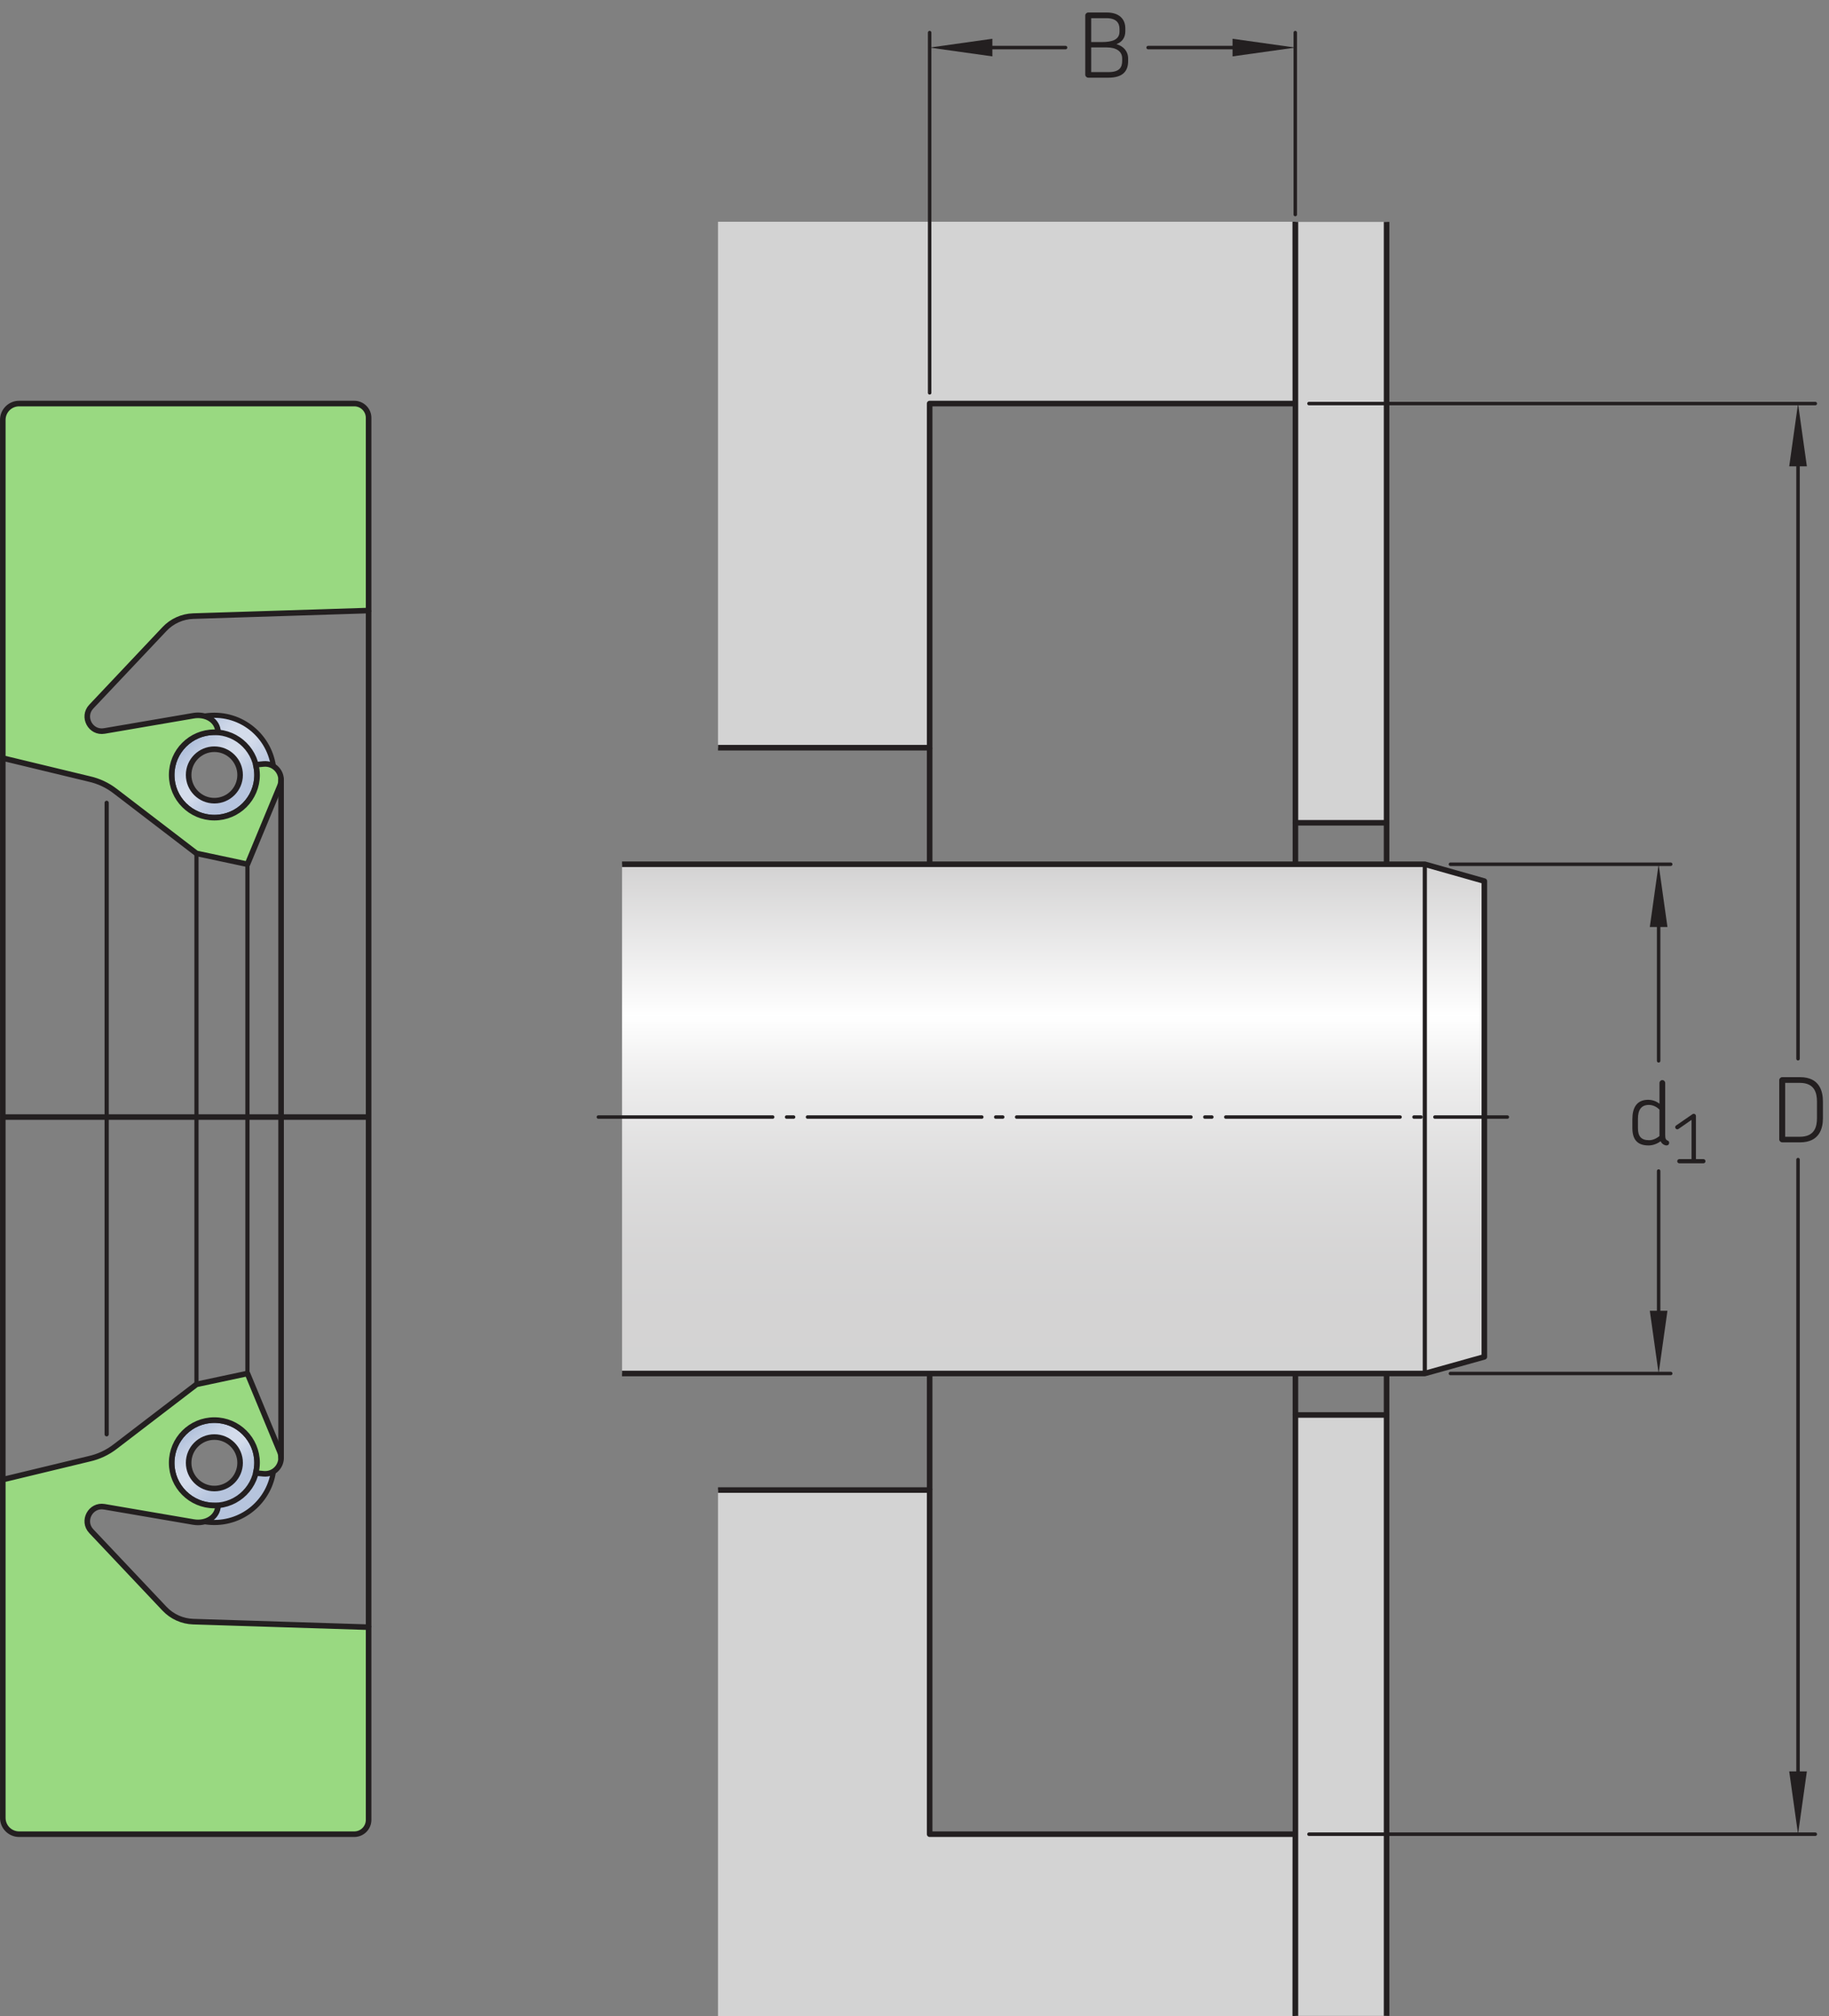
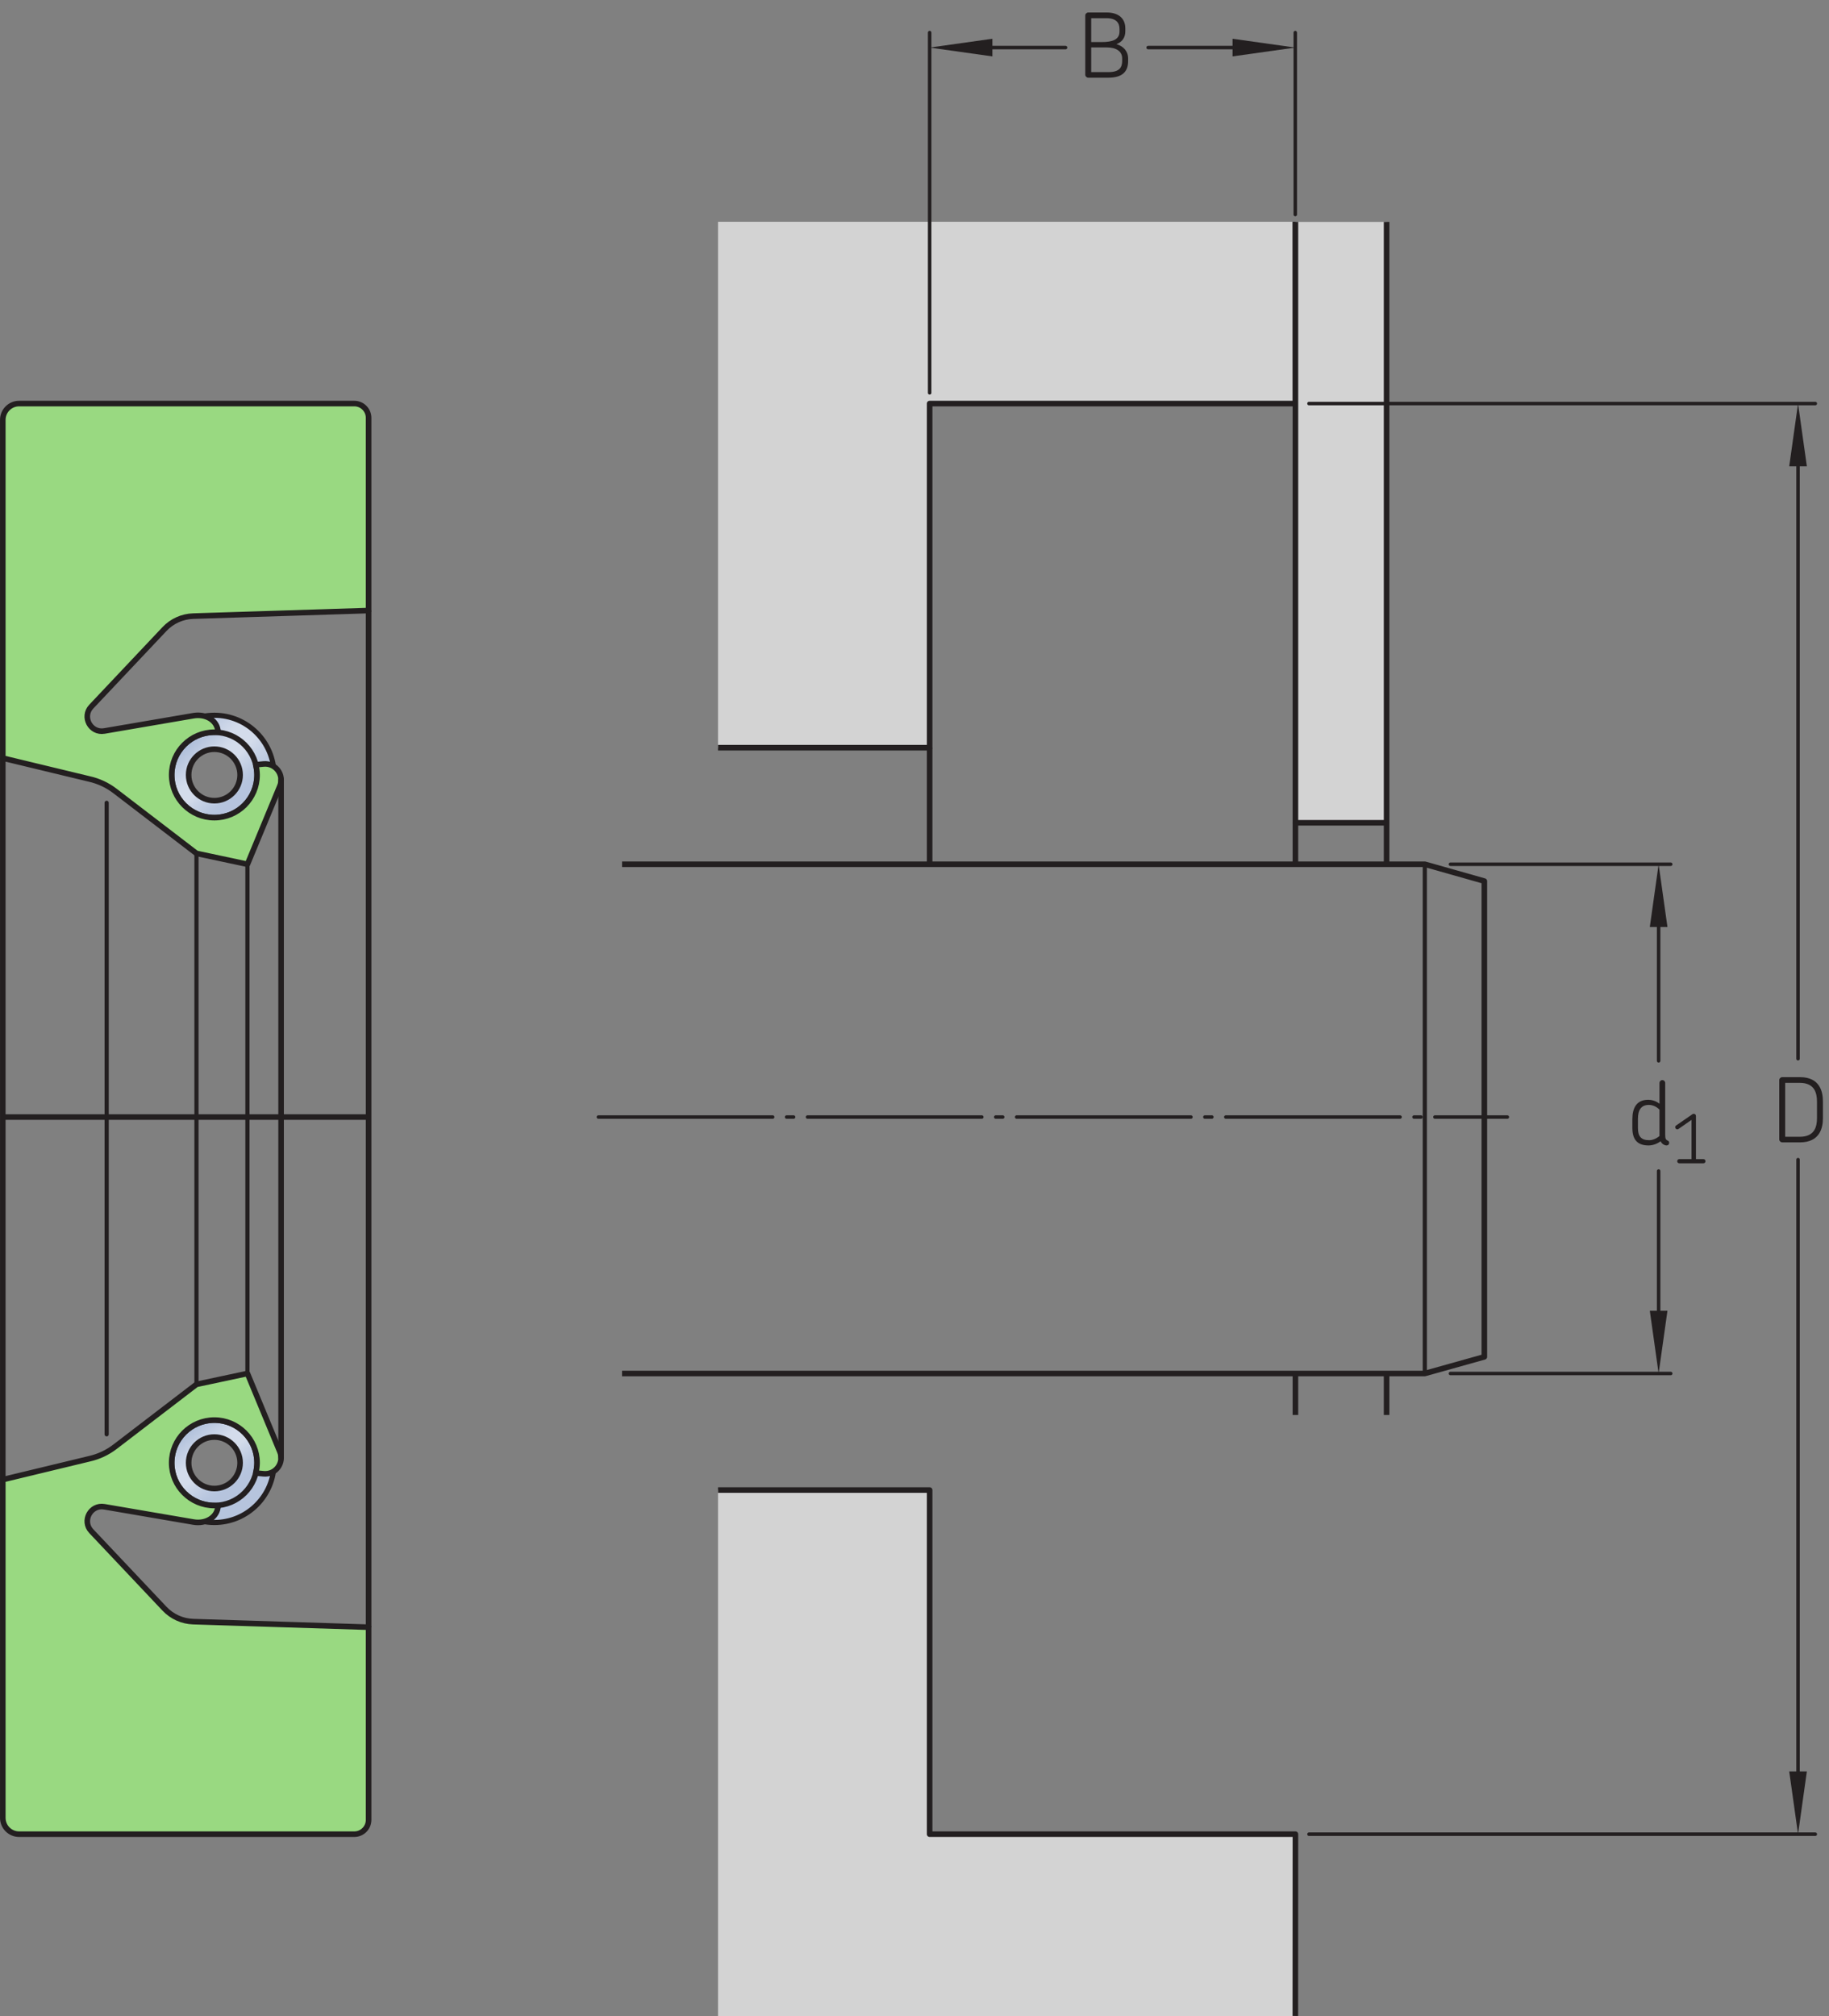
<svg xmlns="http://www.w3.org/2000/svg" xmlns:xlink="http://www.w3.org/1999/xlink" width="245.428pt" height="270.46pt" viewBox="0 0 245.428 270.46" version="1.1">
  <rect x="0" y="0" width="245.428" height="270.46" fill="#808080" stroke="none" />
  <defs>
    <g>
      <symbol overflow="visible" id="glyph0-0">
        <path style="stroke:none;" d="" />
      </symbol>
      <symbol overflow="visible" id="glyph0-1">
        <path style="stroke:none;" d="M 6.875 -3.234 L 6.875 -5.484 C 6.875 -6.797 6.469 -8.75 3.797 -8.75 L 1.422 -8.75 C 1.203 -8.75 1.016 -8.562 1.016 -8.359 L 1.016 -0.391 C 1.016 -0.188 1.203 0 1.422 0 L 3.797 0 C 6.469 0 6.875 -1.953 6.875 -3.234 Z M 6.078 -3.25 C 6.078 -2.094 5.766 -0.75 3.766 -0.75 L 1.812 -0.75 L 1.812 -7.984 L 3.766 -7.984 C 5.75 -7.984 6.078 -6.641 6.078 -5.469 Z M 6.078 -3.25 " />
      </symbol>
      <symbol overflow="visible" id="glyph0-2">
        <path style="stroke:none;" d="M 6.766 -2.234 L 6.766 -2.562 C 6.766 -3.562 6.141 -4.219 5.203 -4.5 C 5.922 -4.781 6.391 -5.328 6.391 -6.234 L 6.391 -6.609 C 6.391 -7.797 5.656 -8.75 3.875 -8.75 L 1.422 -8.75 C 1.203 -8.75 1.016 -8.562 1.016 -8.359 L 1.016 -0.391 C 1.016 -0.188 1.203 0 1.422 0 L 4.109 0 C 6.094 0 6.766 -0.906 6.766 -2.234 Z M 5.609 -6.188 C 5.609 -5.125 4.688 -4.781 3.234 -4.781 L 1.812 -4.781 L 1.812 -7.984 L 3.859 -7.984 C 5.141 -7.984 5.609 -7.375 5.609 -6.547 Z M 5.969 -2.281 C 5.969 -1.375 5.609 -0.75 4.109 -0.75 L 1.812 -0.75 L 1.812 -4.062 L 3.891 -4.062 C 5.188 -4.062 5.969 -3.531 5.969 -2.578 Z M 5.969 -2.281 " />
      </symbol>
      <symbol overflow="visible" id="glyph0-3">
        <path style="stroke:none;" d="M 5.609 -0.281 C 5.609 -0.406 5.562 -0.516 5.422 -0.562 C 5.156 -0.688 5.078 -0.828 5.078 -1.359 L 5.078 -8.297 C 5.078 -8.516 4.906 -8.688 4.688 -8.688 C 4.484 -8.688 4.312 -8.516 4.312 -8.297 L 4.312 -5.516 C 3.812 -5.922 3.234 -6.047 2.797 -6.047 C 1.234 -6.047 0.672 -4.953 0.672 -3.438 L 0.672 -2.281 C 0.672 -0.797 1.266 0.078 2.844 0.078 C 3.375 0.078 3.953 -0.109 4.469 -0.484 C 4.516 -0.391 4.578 -0.266 4.672 -0.188 C 4.844 -0.016 5.094 0.078 5.25 0.078 C 5.453 0.078 5.609 -0.047 5.609 -0.281 Z M 4.312 -1.188 C 3.844 -0.797 3.344 -0.625 2.922 -0.625 C 1.828 -0.625 1.422 -1.172 1.422 -2.25 L 1.422 -3.5 C 1.422 -4.688 1.859 -5.359 2.891 -5.359 C 3.281 -5.359 3.859 -5.203 4.312 -4.719 Z M 4.312 -1.188 " />
      </symbol>
      <symbol overflow="visible" id="glyph1-0">
        <path style="stroke:none;" d="" />
      </symbol>
      <symbol overflow="visible" id="glyph1-1">
        <path style="stroke:none;" d="M 4.391 -0.281 C 4.391 -0.438 4.266 -0.562 4.109 -0.562 L 3.109 -0.562 L 3.109 -6.344 C 3.109 -6.516 2.984 -6.641 2.812 -6.641 C 2.75 -6.641 2.688 -6.625 2.625 -6.578 L 0.453 -5.078 C 0.312 -4.984 0.281 -4.812 0.375 -4.688 C 0.453 -4.547 0.641 -4.516 0.766 -4.609 L 2.516 -5.828 L 2.516 -0.562 L 0.875 -0.562 C 0.734 -0.562 0.594 -0.438 0.594 -0.281 C 0.594 -0.125 0.734 0 0.875 0 L 4.109 0 C 4.266 0 4.391 -0.125 4.391 -0.281 Z M 4.391 -0.281 " />
      </symbol>
    </g>
    <clipPath id="clip1">
      <path d="M 20 95 L 37 95 L 37 112 L 20 112 Z M 20 95 " />
    </clipPath>
    <clipPath id="clip2">
-       <path d="M 20.758 103.965 C 20.758 108.387 24.344 111.973 28.766 111.973 C 33.188 111.973 36.773 108.387 36.773 103.965 C 36.773 99.543 33.188 95.957 28.766 95.957 C 24.344 95.957 20.758 99.543 20.758 103.965 M 23.414 103.965 C 23.414 101.012 25.812 98.613 28.766 98.613 C 31.723 98.613 34.117 101.012 34.117 103.965 C 34.117 106.918 31.723 109.312 28.766 109.312 C 25.812 109.312 23.414 106.918 23.414 103.965 " />
+       <path d="M 20.758 103.965 C 33.188 111.973 36.773 108.387 36.773 103.965 C 36.773 99.543 33.188 95.957 28.766 95.957 C 24.344 95.957 20.758 99.543 20.758 103.965 M 23.414 103.965 C 23.414 101.012 25.812 98.613 28.766 98.613 C 31.723 98.613 34.117 101.012 34.117 103.965 C 34.117 106.918 31.723 109.312 28.766 109.312 C 25.812 109.312 23.414 106.918 23.414 103.965 " />
    </clipPath>
    <clipPath id="clip3">
      <path d="M 20.758 103.965 C 20.758 108.387 24.344 111.973 28.766 111.973 C 33.188 111.973 36.773 108.387 36.773 103.965 C 36.773 99.543 33.188 95.957 28.766 95.957 C 24.344 95.957 20.758 99.543 20.758 103.965 M 23.414 103.965 C 23.414 101.012 25.812 98.613 28.766 98.613 C 31.723 98.613 34.117 101.012 34.117 103.965 C 34.117 106.918 31.723 109.312 28.766 109.312 C 25.812 109.312 23.414 106.918 23.414 103.965 " />
    </clipPath>
    <linearGradient id="linear0" gradientUnits="userSpaceOnUse" x1="-0.21" y1="0" x2="1.208" y2="0" gradientTransform="matrix(11.296,11.296,-11.296,11.296,23.131,98.329)">
      <stop offset="0" style="stop-color:rgb(67.531%,74.045%,85.046%);stop-opacity:1;" />
      <stop offset="0.125" style="stop-color:rgb(67.531%,74.045%,85.046%);stop-opacity:1;" />
      <stop offset="0.141" style="stop-color:rgb(67.531%,74.045%,85.046%);stop-opacity:1;" />
      <stop offset="0.148" style="stop-color:rgb(67.543%,74.054%,85.052%);stop-opacity:1;" />
      <stop offset="0.152" style="stop-color:rgb(67.792%,74.246%,85.172%);stop-opacity:1;" />
      <stop offset="0.156" style="stop-color:rgb(68.027%,74.429%,85.284%);stop-opacity:1;" />
      <stop offset="0.16" style="stop-color:rgb(68.265%,74.615%,85.399%);stop-opacity:1;" />
      <stop offset="0.164" style="stop-color:rgb(68.503%,74.8%,85.513%);stop-opacity:1;" />
      <stop offset="0.168" style="stop-color:rgb(68.742%,74.986%,85.628%);stop-opacity:1;" />
      <stop offset="0.172" style="stop-color:rgb(68.979%,75.171%,85.741%);stop-opacity:1;" />
      <stop offset="0.176" style="stop-color:rgb(69.22%,75.359%,85.855%);stop-opacity:1;" />
      <stop offset="0.18" style="stop-color:rgb(69.46%,75.543%,85.968%);stop-opacity:1;" />
      <stop offset="0.184" style="stop-color:rgb(69.699%,75.731%,86.084%);stop-opacity:1;" />
      <stop offset="0.188" style="stop-color:rgb(69.939%,75.917%,86.197%);stop-opacity:1;" />
      <stop offset="0.191" style="stop-color:rgb(70.178%,76.106%,86.311%);stop-opacity:1;" />
      <stop offset="0.195" style="stop-color:rgb(70.418%,76.292%,86.426%);stop-opacity:1;" />
      <stop offset="0.199" style="stop-color:rgb(70.66%,76.482%,86.542%);stop-opacity:1;" />
      <stop offset="0.203" style="stop-color:rgb(70.9%,76.669%,86.655%);stop-opacity:1;" />
      <stop offset="0.207" style="stop-color:rgb(71.141%,76.859%,86.771%);stop-opacity:1;" />
      <stop offset="0.211" style="stop-color:rgb(71.382%,77.046%,86.884%);stop-opacity:1;" />
      <stop offset="0.215" style="stop-color:rgb(71.625%,77.237%,87%);stop-opacity:1;" />
      <stop offset="0.219" style="stop-color:rgb(71.867%,77.426%,87.114%);stop-opacity:1;" />
      <stop offset="0.223" style="stop-color:rgb(72.108%,77.615%,87.228%);stop-opacity:1;" />
      <stop offset="0.227" style="stop-color:rgb(72.351%,77.805%,87.343%);stop-opacity:1;" />
      <stop offset="0.23" style="stop-color:rgb(72.595%,77.997%,87.459%);stop-opacity:1;" />
      <stop offset="0.234" style="stop-color:rgb(72.838%,78.188%,87.573%);stop-opacity:1;" />
      <stop offset="0.238" style="stop-color:rgb(73.082%,78.378%,87.689%);stop-opacity:1;" />
      <stop offset="0.242" style="stop-color:rgb(73.325%,78.569%,87.804%);stop-opacity:1;" />
      <stop offset="0.246" style="stop-color:rgb(73.569%,78.761%,87.918%);stop-opacity:1;" />
      <stop offset="0.25" style="stop-color:rgb(73.811%,78.952%,88.033%);stop-opacity:1;" />
      <stop offset="0.254" style="stop-color:rgb(74.057%,79.144%,88.148%);stop-opacity:1;" />
      <stop offset="0.258" style="stop-color:rgb(74.301%,79.335%,88.263%);stop-opacity:1;" />
      <stop offset="0.262" style="stop-color:rgb(74.547%,79.529%,88.379%);stop-opacity:1;" />
      <stop offset="0.266" style="stop-color:rgb(74.791%,79.721%,88.493%);stop-opacity:1;" />
      <stop offset="0.27" style="stop-color:rgb(75.037%,79.915%,88.608%);stop-opacity:1;" />
      <stop offset="0.273" style="stop-color:rgb(75.282%,80.107%,88.724%);stop-opacity:1;" />
      <stop offset="0.277" style="stop-color:rgb(75.528%,80.302%,88.84%);stop-opacity:1;" />
      <stop offset="0.281" style="stop-color:rgb(75.772%,80.495%,88.954%);stop-opacity:1;" />
      <stop offset="0.285" style="stop-color:rgb(76.019%,80.69%,89.07%);stop-opacity:1;" />
      <stop offset="0.289" style="stop-color:rgb(76.266%,80.884%,89.186%);stop-opacity:1;" />
      <stop offset="0.293" style="stop-color:rgb(76.514%,81.079%,89.301%);stop-opacity:1;" />
      <stop offset="0.297" style="stop-color:rgb(76.758%,81.273%,89.415%);stop-opacity:1;" />
      <stop offset="0.301" style="stop-color:rgb(77.005%,81.468%,89.531%);stop-opacity:1;" />
      <stop offset="0.305" style="stop-color:rgb(77.251%,81.662%,89.645%);stop-opacity:1;" />
      <stop offset="0.309" style="stop-color:rgb(77.498%,81.859%,89.761%);stop-opacity:1;" />
      <stop offset="0.312" style="stop-color:rgb(77.745%,82.054%,89.877%);stop-opacity:1;" />
      <stop offset="0.316" style="stop-color:rgb(77.994%,82.251%,89.993%);stop-opacity:1;" />
      <stop offset="0.32" style="stop-color:rgb(78.241%,82.446%,90.108%);stop-opacity:1;" />
      <stop offset="0.324" style="stop-color:rgb(78.49%,82.645%,90.224%);stop-opacity:1;" />
      <stop offset="0.328" style="stop-color:rgb(78.735%,82.838%,90.338%);stop-opacity:1;" />
      <stop offset="0.332" style="stop-color:rgb(78.984%,83.037%,90.456%);stop-opacity:1;" />
      <stop offset="0.336" style="stop-color:rgb(79.231%,83.232%,90.57%);stop-opacity:1;" />
      <stop offset="0.34" style="stop-color:rgb(79.48%,83.429%,90.685%);stop-opacity:1;" />
      <stop offset="0.344" style="stop-color:rgb(79.727%,83.626%,90.799%);stop-opacity:1;" />
      <stop offset="0.348" style="stop-color:rgb(79.976%,83.824%,90.915%);stop-opacity:1;" />
      <stop offset="0.352" style="stop-color:rgb(80.223%,84.021%,91.031%);stop-opacity:1;" />
      <stop offset="0.355" style="stop-color:rgb(80.472%,84.218%,91.145%);stop-opacity:1;" />
      <stop offset="0.359" style="stop-color:rgb(80.717%,84.412%,91.258%);stop-opacity:1;" />
      <stop offset="0.363" style="stop-color:rgb(80.965%,84.61%,91.374%);stop-opacity:1;" />
      <stop offset="0.367" style="stop-color:rgb(81.212%,84.807%,91.487%);stop-opacity:1;" />
      <stop offset="0.371" style="stop-color:rgb(81.459%,85.004%,91.603%);stop-opacity:1;" />
      <stop offset="0.375" style="stop-color:rgb(81.705%,85.199%,91.716%);stop-opacity:1;" />
      <stop offset="0.379" style="stop-color:rgb(81.95%,85.396%,91.829%);stop-opacity:1;" />
      <stop offset="0.383" style="stop-color:rgb(82.196%,85.591%,91.942%);stop-opacity:1;" />
      <stop offset="0.391" style="stop-color:rgb(82.44%,85.785%,92.055%);stop-opacity:1;" />
      <stop offset="0.406" style="stop-color:rgb(82.849%,86.111%,92.244%);stop-opacity:1;" />
      <stop offset="0.438" style="stop-color:rgb(83.014%,86.243%,92.319%);stop-opacity:1;" />
      <stop offset="0.5" style="stop-color:rgb(83.014%,86.243%,92.319%);stop-opacity:1;" />
      <stop offset="0.516" style="stop-color:rgb(82.805%,86.076%,92.223%);stop-opacity:1;" />
      <stop offset="0.52" style="stop-color:rgb(82.312%,85.683%,91.995%);stop-opacity:1;" />
      <stop offset="0.523" style="stop-color:rgb(82.03%,85.458%,91.866%);stop-opacity:1;" />
      <stop offset="0.527" style="stop-color:rgb(81.752%,85.239%,91.739%);stop-opacity:1;" />
      <stop offset="0.531" style="stop-color:rgb(81.474%,85.016%,91.609%);stop-opacity:1;" />
      <stop offset="0.535" style="stop-color:rgb(81.201%,84.798%,91.483%);stop-opacity:1;" />
      <stop offset="0.539" style="stop-color:rgb(80.928%,84.579%,91.356%);stop-opacity:1;" />
      <stop offset="0.543" style="stop-color:rgb(80.658%,84.366%,91.231%);stop-opacity:1;" />
      <stop offset="0.547" style="stop-color:rgb(80.388%,84.149%,91.106%);stop-opacity:1;" />
      <stop offset="0.551" style="stop-color:rgb(80.122%,83.94%,90.984%);stop-opacity:1;" />
      <stop offset="0.555" style="stop-color:rgb(79.855%,83.727%,90.858%);stop-opacity:1;" />
      <stop offset="0.559" style="stop-color:rgb(79.594%,83.521%,90.738%);stop-opacity:1;" />
      <stop offset="0.562" style="stop-color:rgb(79.333%,83.311%,90.616%);stop-opacity:1;" />
      <stop offset="0.566" style="stop-color:rgb(79.076%,83.107%,90.497%);stop-opacity:1;" />
      <stop offset="0.57" style="stop-color:rgb(78.818%,82.904%,90.376%);stop-opacity:1;" />
      <stop offset="0.574" style="stop-color:rgb(78.566%,82.703%,90.259%);stop-opacity:1;" />
      <stop offset="0.578" style="stop-color:rgb(78.311%,82.501%,90.141%);stop-opacity:1;" />
      <stop offset="0.582" style="stop-color:rgb(78.064%,82.306%,90.025%);stop-opacity:1;" />
      <stop offset="0.586" style="stop-color:rgb(77.815%,82.109%,89.909%);stop-opacity:1;" />
      <stop offset="0.59" style="stop-color:rgb(77.571%,81.915%,89.795%);stop-opacity:1;" />
      <stop offset="0.594" style="stop-color:rgb(77.327%,81.723%,89.682%);stop-opacity:1;" />
      <stop offset="0.598" style="stop-color:rgb(77.087%,81.534%,89.569%);stop-opacity:1;" />
      <stop offset="0.602" style="stop-color:rgb(76.848%,81.345%,89.458%);stop-opacity:1;" />
      <stop offset="0.609" style="stop-color:rgb(76.614%,81.158%,89.349%);stop-opacity:1;" />
      <stop offset="0.617" style="stop-color:rgb(76.151%,80.794%,89.133%);stop-opacity:1;" />
      <stop offset="0.625" style="stop-color:rgb(75.697%,80.435%,88.919%);stop-opacity:1;" />
      <stop offset="0.633" style="stop-color:rgb(75.255%,80.087%,88.712%);stop-opacity:1;" />
      <stop offset="0.641" style="stop-color:rgb(74.823%,79.747%,88.509%);stop-opacity:1;" />
      <stop offset="0.648" style="stop-color:rgb(74.403%,79.416%,88.312%);stop-opacity:1;" />
      <stop offset="0.656" style="stop-color:rgb(73.996%,79.097%,88.121%);stop-opacity:1;" />
      <stop offset="0.664" style="stop-color:rgb(73.604%,78.787%,87.935%);stop-opacity:1;" />
      <stop offset="0.672" style="stop-color:rgb(73.222%,78.488%,87.755%);stop-opacity:1;" />
      <stop offset="0.68" style="stop-color:rgb(72.859%,78.203%,87.582%);stop-opacity:1;" />
      <stop offset="0.688" style="stop-color:rgb(72.513%,77.931%,87.419%);stop-opacity:1;" />
      <stop offset="0.695" style="stop-color:rgb(72.188%,77.676%,87.267%);stop-opacity:1;" />
      <stop offset="0.703" style="stop-color:rgb(71.886%,77.441%,87.123%);stop-opacity:1;" />
      <stop offset="0.719" style="stop-color:rgb(71.513%,77.15%,86.946%);stop-opacity:1;" />
      <stop offset="0.75" style="stop-color:rgb(71.277%,76.964%,86.835%);stop-opacity:1;" />
      <stop offset="1" style="stop-color:rgb(71.263%,76.953%,86.827%);stop-opacity:1;" />
    </linearGradient>
    <clipPath id="clip4">
      <path d="M 20 188 L 37 188 L 37 205 L 20 205 Z M 20 188 " />
    </clipPath>
    <clipPath id="clip5">
      <path d="M 20.758 196.246 C 20.758 200.668 24.344 204.254 28.766 204.254 C 33.188 204.254 36.773 200.668 36.773 196.246 C 36.773 191.824 33.188 188.238 28.766 188.238 C 24.344 188.238 20.758 191.824 20.758 196.246 M 23.414 196.246 C 23.414 193.293 25.812 190.895 28.766 190.895 C 31.723 190.895 34.117 193.293 34.117 196.246 C 34.117 199.199 31.723 201.598 28.766 201.598 C 25.812 201.598 23.414 199.199 23.414 196.246 " />
    </clipPath>
    <clipPath id="clip6">
      <path d="M 20.758 196.246 C 20.758 200.668 24.344 204.254 28.766 204.254 C 33.188 204.254 36.773 200.668 36.773 196.246 C 36.773 191.824 33.188 188.238 28.766 188.238 C 24.344 188.238 20.758 191.824 20.758 196.246 M 23.414 196.246 C 23.414 193.293 25.812 190.895 28.766 190.895 C 31.723 190.895 34.117 193.293 34.117 196.246 C 34.117 199.199 31.723 201.598 28.766 201.598 C 25.812 201.598 23.414 199.199 23.414 196.246 " />
    </clipPath>
    <linearGradient id="linear1" gradientUnits="userSpaceOnUse" x1="-0.21" y1="0" x2="1.208" y2="0" gradientTransform="matrix(11.296,11.296,-11.296,11.296,23.131,190.611)">
      <stop offset="0" style="stop-color:rgb(67.531%,74.045%,85.046%);stop-opacity:1;" />
      <stop offset="0.125" style="stop-color:rgb(67.531%,74.045%,85.046%);stop-opacity:1;" />
      <stop offset="0.141" style="stop-color:rgb(67.531%,74.045%,85.046%);stop-opacity:1;" />
      <stop offset="0.148" style="stop-color:rgb(67.543%,74.054%,85.052%);stop-opacity:1;" />
      <stop offset="0.152" style="stop-color:rgb(67.792%,74.246%,85.172%);stop-opacity:1;" />
      <stop offset="0.156" style="stop-color:rgb(68.028%,74.429%,85.284%);stop-opacity:1;" />
      <stop offset="0.16" style="stop-color:rgb(68.266%,74.615%,85.4%);stop-opacity:1;" />
      <stop offset="0.164" style="stop-color:rgb(68.503%,74.8%,85.513%);stop-opacity:1;" />
      <stop offset="0.168" style="stop-color:rgb(68.742%,74.986%,85.628%);stop-opacity:1;" />
      <stop offset="0.172" style="stop-color:rgb(68.98%,75.171%,85.741%);stop-opacity:1;" />
      <stop offset="0.176" style="stop-color:rgb(69.221%,75.359%,85.855%);stop-opacity:1;" />
      <stop offset="0.18" style="stop-color:rgb(69.46%,75.545%,85.97%);stop-opacity:1;" />
      <stop offset="0.184" style="stop-color:rgb(69.701%,75.732%,86.084%);stop-opacity:1;" />
      <stop offset="0.188" style="stop-color:rgb(69.939%,75.919%,86.198%);stop-opacity:1;" />
      <stop offset="0.191" style="stop-color:rgb(70.18%,76.106%,86.313%);stop-opacity:1;" />
      <stop offset="0.195" style="stop-color:rgb(70.419%,76.292%,86.426%);stop-opacity:1;" />
      <stop offset="0.199" style="stop-color:rgb(70.66%,76.482%,86.542%);stop-opacity:1;" />
      <stop offset="0.203" style="stop-color:rgb(70.9%,76.669%,86.655%);stop-opacity:1;" />
      <stop offset="0.207" style="stop-color:rgb(71.143%,76.86%,86.771%);stop-opacity:1;" />
      <stop offset="0.211" style="stop-color:rgb(71.384%,77.046%,86.885%);stop-opacity:1;" />
      <stop offset="0.215" style="stop-color:rgb(71.626%,77.237%,87%);stop-opacity:1;" />
      <stop offset="0.219" style="stop-color:rgb(71.867%,77.426%,87.114%);stop-opacity:1;" />
      <stop offset="0.223" style="stop-color:rgb(72.11%,77.617%,87.228%);stop-opacity:1;" />
      <stop offset="0.227" style="stop-color:rgb(72.351%,77.805%,87.343%);stop-opacity:1;" />
      <stop offset="0.23" style="stop-color:rgb(72.595%,77.997%,87.459%);stop-opacity:1;" />
      <stop offset="0.234" style="stop-color:rgb(72.838%,78.188%,87.573%);stop-opacity:1;" />
      <stop offset="0.238" style="stop-color:rgb(73.082%,78.378%,87.689%);stop-opacity:1;" />
      <stop offset="0.242" style="stop-color:rgb(73.325%,78.569%,87.804%);stop-opacity:1;" />
      <stop offset="0.246" style="stop-color:rgb(73.569%,78.761%,87.918%);stop-opacity:1;" />
      <stop offset="0.25" style="stop-color:rgb(73.811%,78.952%,88.033%);stop-opacity:1;" />
      <stop offset="0.254" style="stop-color:rgb(74.057%,79.144%,88.148%);stop-opacity:1;" />
      <stop offset="0.258" style="stop-color:rgb(74.301%,79.335%,88.263%);stop-opacity:1;" />
      <stop offset="0.262" style="stop-color:rgb(74.547%,79.529%,88.379%);stop-opacity:1;" />
      <stop offset="0.266" style="stop-color:rgb(74.791%,79.721%,88.493%);stop-opacity:1;" />
      <stop offset="0.27" style="stop-color:rgb(75.037%,79.915%,88.609%);stop-opacity:1;" />
      <stop offset="0.273" style="stop-color:rgb(75.282%,80.109%,88.724%);stop-opacity:1;" />
      <stop offset="0.277" style="stop-color:rgb(75.528%,80.302%,88.84%);stop-opacity:1;" />
      <stop offset="0.281" style="stop-color:rgb(75.772%,80.495%,88.954%);stop-opacity:1;" />
      <stop offset="0.285" style="stop-color:rgb(76.019%,80.69%,89.07%);stop-opacity:1;" />
      <stop offset="0.289" style="stop-color:rgb(76.266%,80.884%,89.186%);stop-opacity:1;" />
      <stop offset="0.293" style="stop-color:rgb(76.514%,81.079%,89.301%);stop-opacity:1;" />
      <stop offset="0.297" style="stop-color:rgb(76.758%,81.273%,89.415%);stop-opacity:1;" />
      <stop offset="0.301" style="stop-color:rgb(77.005%,81.468%,89.531%);stop-opacity:1;" />
      <stop offset="0.305" style="stop-color:rgb(77.251%,81.662%,89.645%);stop-opacity:1;" />
      <stop offset="0.309" style="stop-color:rgb(77.498%,81.859%,89.761%);stop-opacity:1;" />
      <stop offset="0.312" style="stop-color:rgb(77.747%,82.054%,89.877%);stop-opacity:1;" />
      <stop offset="0.316" style="stop-color:rgb(77.994%,82.251%,89.993%);stop-opacity:1;" />
      <stop offset="0.32" style="stop-color:rgb(78.241%,82.446%,90.108%);stop-opacity:1;" />
      <stop offset="0.324" style="stop-color:rgb(78.49%,82.645%,90.224%);stop-opacity:1;" />
      <stop offset="0.328" style="stop-color:rgb(78.735%,82.838%,90.338%);stop-opacity:1;" />
      <stop offset="0.332" style="stop-color:rgb(78.984%,83.037%,90.456%);stop-opacity:1;" />
      <stop offset="0.336" style="stop-color:rgb(79.231%,83.232%,90.57%);stop-opacity:1;" />
      <stop offset="0.34" style="stop-color:rgb(79.48%,83.429%,90.685%);stop-opacity:1;" />
      <stop offset="0.344" style="stop-color:rgb(79.727%,83.626%,90.799%);stop-opacity:1;" />
      <stop offset="0.348" style="stop-color:rgb(79.976%,83.824%,90.915%);stop-opacity:1;" />
      <stop offset="0.352" style="stop-color:rgb(80.223%,84.021%,91.031%);stop-opacity:1;" />
      <stop offset="0.355" style="stop-color:rgb(80.472%,84.218%,91.145%);stop-opacity:1;" />
      <stop offset="0.359" style="stop-color:rgb(80.717%,84.412%,91.258%);stop-opacity:1;" />
      <stop offset="0.363" style="stop-color:rgb(80.965%,84.61%,91.374%);stop-opacity:1;" />
      <stop offset="0.367" style="stop-color:rgb(81.212%,84.807%,91.487%);stop-opacity:1;" />
      <stop offset="0.371" style="stop-color:rgb(81.459%,85.004%,91.603%);stop-opacity:1;" />
      <stop offset="0.375" style="stop-color:rgb(81.705%,85.199%,91.716%);stop-opacity:1;" />
      <stop offset="0.379" style="stop-color:rgb(81.95%,85.396%,91.829%);stop-opacity:1;" />
      <stop offset="0.383" style="stop-color:rgb(82.196%,85.591%,91.942%);stop-opacity:1;" />
      <stop offset="0.391" style="stop-color:rgb(82.44%,85.785%,92.055%);stop-opacity:1;" />
      <stop offset="0.406" style="stop-color:rgb(82.849%,86.111%,92.244%);stop-opacity:1;" />
      <stop offset="0.438" style="stop-color:rgb(83.014%,86.243%,92.319%);stop-opacity:1;" />
      <stop offset="0.5" style="stop-color:rgb(83.014%,86.243%,92.319%);stop-opacity:1;" />
      <stop offset="0.516" style="stop-color:rgb(82.805%,86.076%,92.224%);stop-opacity:1;" />
      <stop offset="0.52" style="stop-color:rgb(82.312%,85.684%,91.997%);stop-opacity:1;" />
      <stop offset="0.523" style="stop-color:rgb(82.03%,85.46%,91.867%);stop-opacity:1;" />
      <stop offset="0.527" style="stop-color:rgb(81.754%,85.239%,91.739%);stop-opacity:1;" />
      <stop offset="0.531" style="stop-color:rgb(81.476%,85.016%,91.609%);stop-opacity:1;" />
      <stop offset="0.535" style="stop-color:rgb(81.203%,84.798%,91.483%);stop-opacity:1;" />
      <stop offset="0.539" style="stop-color:rgb(80.928%,84.579%,91.356%);stop-opacity:1;" />
      <stop offset="0.543" style="stop-color:rgb(80.658%,84.366%,91.231%);stop-opacity:1;" />
      <stop offset="0.547" style="stop-color:rgb(80.388%,84.149%,91.106%);stop-opacity:1;" />
      <stop offset="0.551" style="stop-color:rgb(80.122%,83.94%,90.984%);stop-opacity:1;" />
      <stop offset="0.555" style="stop-color:rgb(79.855%,83.727%,90.858%);stop-opacity:1;" />
      <stop offset="0.559" style="stop-color:rgb(79.596%,83.522%,90.739%);stop-opacity:1;" />
      <stop offset="0.562" style="stop-color:rgb(79.333%,83.313%,90.617%);stop-opacity:1;" />
      <stop offset="0.566" style="stop-color:rgb(79.077%,83.109%,90.497%);stop-opacity:1;" />
      <stop offset="0.57" style="stop-color:rgb(78.818%,82.904%,90.376%);stop-opacity:1;" />
      <stop offset="0.574" style="stop-color:rgb(78.566%,82.704%,90.26%);stop-opacity:1;" />
      <stop offset="0.578" style="stop-color:rgb(78.313%,82.504%,90.141%);stop-opacity:1;" />
      <stop offset="0.582" style="stop-color:rgb(78.065%,82.307%,90.027%);stop-opacity:1;" />
      <stop offset="0.586" style="stop-color:rgb(77.815%,82.111%,89.911%);stop-opacity:1;" />
      <stop offset="0.59" style="stop-color:rgb(77.571%,81.917%,89.796%);stop-opacity:1;" />
      <stop offset="0.594" style="stop-color:rgb(77.328%,81.723%,89.682%);stop-opacity:1;" />
      <stop offset="0.598" style="stop-color:rgb(77.089%,81.534%,89.571%);stop-opacity:1;" />
      <stop offset="0.602" style="stop-color:rgb(76.848%,81.345%,89.458%);stop-opacity:1;" />
      <stop offset="0.609" style="stop-color:rgb(76.616%,81.16%,89.349%);stop-opacity:1;" />
      <stop offset="0.617" style="stop-color:rgb(76.152%,80.795%,89.133%);stop-opacity:1;" />
      <stop offset="0.625" style="stop-color:rgb(75.697%,80.435%,88.919%);stop-opacity:1;" />
      <stop offset="0.633" style="stop-color:rgb(75.255%,80.087%,88.712%);stop-opacity:1;" />
      <stop offset="0.641" style="stop-color:rgb(74.825%,79.747%,88.509%);stop-opacity:1;" />
      <stop offset="0.648" style="stop-color:rgb(74.403%,79.416%,88.312%);stop-opacity:1;" />
      <stop offset="0.656" style="stop-color:rgb(73.996%,79.097%,88.121%);stop-opacity:1;" />
      <stop offset="0.664" style="stop-color:rgb(73.604%,78.789%,87.935%);stop-opacity:1;" />
      <stop offset="0.672" style="stop-color:rgb(73.222%,78.488%,87.755%);stop-opacity:1;" />
      <stop offset="0.68" style="stop-color:rgb(72.859%,78.203%,87.582%);stop-opacity:1;" />
      <stop offset="0.688" style="stop-color:rgb(72.514%,77.933%,87.419%);stop-opacity:1;" />
      <stop offset="0.695" style="stop-color:rgb(72.188%,77.676%,87.267%);stop-opacity:1;" />
      <stop offset="0.703" style="stop-color:rgb(71.886%,77.441%,87.123%);stop-opacity:1;" />
      <stop offset="0.719" style="stop-color:rgb(71.515%,77.15%,86.946%);stop-opacity:1;" />
      <stop offset="0.75" style="stop-color:rgb(71.277%,76.964%,86.835%);stop-opacity:1;" />
      <stop offset="1" style="stop-color:rgb(71.263%,76.953%,86.827%);stop-opacity:1;" />
    </linearGradient>
    <clipPath id="clip7">
      <path d="M 23 98 L 35 98 L 35 110 L 23 110 Z M 23 98 " />
    </clipPath>
    <clipPath id="clip8">
      <path d="M 23.035 103.965 C 23.035 107.129 25.602 109.695 28.766 109.695 C 31.934 109.695 34.496 107.129 34.496 103.965 C 34.496 100.801 31.934 98.234 28.766 98.234 C 25.602 98.234 23.035 100.801 23.035 103.965 M 25.312 103.965 C 25.312 102.059 26.859 100.512 28.766 100.512 C 30.672 100.512 32.219 102.059 32.219 103.965 C 32.219 105.871 30.672 107.418 28.766 107.418 C 26.859 107.418 25.312 105.871 25.312 103.965 " />
    </clipPath>
    <clipPath id="clip9">
      <path d="M 23.035 103.965 C 23.035 107.129 25.602 109.695 28.766 109.695 C 31.934 109.695 34.496 107.129 34.496 103.965 C 34.496 100.801 31.934 98.234 28.766 98.234 C 25.602 98.234 23.035 100.801 23.035 103.965 M 25.312 103.965 C 25.312 102.059 26.859 100.512 28.766 100.512 C 30.672 100.512 32.219 102.059 32.219 103.965 C 32.219 105.871 30.672 107.418 28.766 107.418 C 26.859 107.418 25.312 105.871 25.312 103.965 " />
    </clipPath>
    <linearGradient id="linear2" gradientUnits="userSpaceOnUse" x1="-0.202" y1="0" x2="1.191" y2="0" gradientTransform="matrix(7.782,8.631,-8.631,7.782,24.921,99.7)">
      <stop offset="0" style="stop-color:rgb(67.531%,74.045%,85.046%);stop-opacity:1;" />
      <stop offset="0.125" style="stop-color:rgb(67.531%,74.045%,85.046%);stop-opacity:1;" />
      <stop offset="0.141" style="stop-color:rgb(67.531%,74.045%,85.046%);stop-opacity:1;" />
      <stop offset="0.148" style="stop-color:rgb(67.625%,74.118%,85.092%);stop-opacity:1;" />
      <stop offset="0.152" style="stop-color:rgb(67.953%,74.373%,85.251%);stop-opacity:1;" />
      <stop offset="0.156" style="stop-color:rgb(68.187%,74.554%,85.361%);stop-opacity:1;" />
      <stop offset="0.16" style="stop-color:rgb(68.422%,74.736%,85.474%);stop-opacity:1;" />
      <stop offset="0.164" style="stop-color:rgb(68.655%,74.919%,85.587%);stop-opacity:1;" />
      <stop offset="0.168" style="stop-color:rgb(68.89%,75.102%,85.698%);stop-opacity:1;" />
      <stop offset="0.172" style="stop-color:rgb(69.125%,75.284%,85.809%);stop-opacity:1;" />
      <stop offset="0.176" style="stop-color:rgb(69.36%,75.467%,85.922%);stop-opacity:1;" />
      <stop offset="0.18" style="stop-color:rgb(69.594%,75.65%,86.034%);stop-opacity:1;" />
      <stop offset="0.184" style="stop-color:rgb(69.83%,75.835%,86.147%);stop-opacity:1;" />
      <stop offset="0.188" style="stop-color:rgb(70.065%,76.016%,86.258%);stop-opacity:1;" />
      <stop offset="0.191" style="stop-color:rgb(70.302%,76.202%,86.371%);stop-opacity:1;" />
      <stop offset="0.195" style="stop-color:rgb(70.538%,76.385%,86.482%);stop-opacity:1;" />
      <stop offset="0.199" style="stop-color:rgb(70.775%,76.572%,86.595%);stop-opacity:1;" />
      <stop offset="0.203" style="stop-color:rgb(71.011%,76.756%,86.708%);stop-opacity:1;" />
      <stop offset="0.207" style="stop-color:rgb(71.249%,76.942%,86.821%);stop-opacity:1;" />
      <stop offset="0.211" style="stop-color:rgb(71.486%,77.127%,86.932%);stop-opacity:1;" />
      <stop offset="0.215" style="stop-color:rgb(71.724%,77.315%,87.047%);stop-opacity:1;" />
      <stop offset="0.219" style="stop-color:rgb(71.962%,77.499%,87.158%);stop-opacity:1;" />
      <stop offset="0.223" style="stop-color:rgb(72.202%,77.687%,87.273%);stop-opacity:1;" />
      <stop offset="0.227" style="stop-color:rgb(72.438%,77.873%,87.384%);stop-opacity:1;" />
      <stop offset="0.23" style="stop-color:rgb(72.678%,78.061%,87.497%);stop-opacity:1;" />
      <stop offset="0.234" style="stop-color:rgb(72.916%,78.247%,87.61%);stop-opacity:1;" />
      <stop offset="0.238" style="stop-color:rgb(73.155%,78.436%,87.724%);stop-opacity:1;" />
      <stop offset="0.242" style="stop-color:rgb(73.395%,78.624%,87.836%);stop-opacity:1;" />
      <stop offset="0.246" style="stop-color:rgb(73.633%,78.812%,87.949%);stop-opacity:1;" />
      <stop offset="0.25" style="stop-color:rgb(73.872%,78.999%,88.062%);stop-opacity:1;" />
      <stop offset="0.254" style="stop-color:rgb(74.113%,79.19%,88.176%);stop-opacity:1;" />
      <stop offset="0.258" style="stop-color:rgb(74.355%,79.379%,88.289%);stop-opacity:1;" />
      <stop offset="0.262" style="stop-color:rgb(74.594%,79.567%,88.402%);stop-opacity:1;" />
      <stop offset="0.266" style="stop-color:rgb(74.835%,79.756%,88.515%);stop-opacity:1;" />
      <stop offset="0.27" style="stop-color:rgb(75.076%,79.947%,88.628%);stop-opacity:1;" />
      <stop offset="0.273" style="stop-color:rgb(75.319%,80.138%,88.742%);stop-opacity:1;" />
      <stop offset="0.277" style="stop-color:rgb(75.56%,80.327%,88.855%);stop-opacity:1;" />
      <stop offset="0.281" style="stop-color:rgb(75.801%,80.518%,88.968%);stop-opacity:1;" />
      <stop offset="0.285" style="stop-color:rgb(76.042%,80.708%,89.081%);stop-opacity:1;" />
      <stop offset="0.289" style="stop-color:rgb(76.285%,80.899%,89.195%);stop-opacity:1;" />
      <stop offset="0.293" style="stop-color:rgb(76.526%,81.09%,89.308%);stop-opacity:1;" />
      <stop offset="0.297" style="stop-color:rgb(76.767%,81.281%,89.421%);stop-opacity:1;" />
      <stop offset="0.301" style="stop-color:rgb(77.011%,81.473%,89.534%);stop-opacity:1;" />
      <stop offset="0.305" style="stop-color:rgb(77.254%,81.665%,89.648%);stop-opacity:1;" />
      <stop offset="0.309" style="stop-color:rgb(77.496%,81.857%,89.761%);stop-opacity:1;" />
      <stop offset="0.312" style="stop-color:rgb(77.739%,82.048%,89.874%);stop-opacity:1;" />
      <stop offset="0.316" style="stop-color:rgb(77.983%,82.242%,89.989%);stop-opacity:1;" />
      <stop offset="0.32" style="stop-color:rgb(78.226%,82.434%,90.102%);stop-opacity:1;" />
      <stop offset="0.324" style="stop-color:rgb(78.47%,82.628%,90.215%);stop-opacity:1;" />
      <stop offset="0.328" style="stop-color:rgb(78.712%,82.82%,90.327%);stop-opacity:1;" />
      <stop offset="0.332" style="stop-color:rgb(78.957%,83.014%,90.442%);stop-opacity:1;" />
      <stop offset="0.336" style="stop-color:rgb(79.199%,83.206%,90.555%);stop-opacity:1;" />
      <stop offset="0.34" style="stop-color:rgb(79.443%,83.4%,90.668%);stop-opacity:1;" />
      <stop offset="0.344" style="stop-color:rgb(79.686%,83.592%,90.781%);stop-opacity:1;" />
      <stop offset="0.348" style="stop-color:rgb(79.929%,83.784%,90.892%);stop-opacity:1;" />
      <stop offset="0.352" style="stop-color:rgb(80.173%,83.978%,91.005%);stop-opacity:1;" />
      <stop offset="0.355" style="stop-color:rgb(80.415%,84.172%,91.118%);stop-opacity:1;" />
      <stop offset="0.359" style="stop-color:rgb(80.658%,84.366%,91.231%);stop-opacity:1;" />
      <stop offset="0.363" style="stop-color:rgb(80.904%,84.561%,91.345%);stop-opacity:1;" />
      <stop offset="0.367" style="stop-color:rgb(81.145%,84.752%,91.457%);stop-opacity:1;" />
      <stop offset="0.371" style="stop-color:rgb(81.389%,84.947%,91.57%);stop-opacity:1;" />
      <stop offset="0.375" style="stop-color:rgb(81.63%,85.139%,91.681%);stop-opacity:1;" />
      <stop offset="0.383" style="stop-color:rgb(81.873%,85.332%,91.792%);stop-opacity:1;" />
      <stop offset="0.391" style="stop-color:rgb(82.352%,85.715%,92.014%);stop-opacity:1;" />
      <stop offset="0.406" style="stop-color:rgb(82.802%,86.073%,92.221%);stop-opacity:1;" />
      <stop offset="0.438" style="stop-color:rgb(83.014%,86.243%,92.319%);stop-opacity:1;" />
      <stop offset="0.5" style="stop-color:rgb(83.014%,86.243%,92.319%);stop-opacity:1;" />
      <stop offset="0.516" style="stop-color:rgb(82.938%,86.183%,92.285%);stop-opacity:1;" />
      <stop offset="0.52" style="stop-color:rgb(82.582%,85.899%,92.12%);stop-opacity:1;" />
      <stop offset="0.523" style="stop-color:rgb(82.303%,85.677%,91.992%);stop-opacity:1;" />
      <stop offset="0.527" style="stop-color:rgb(82.028%,85.457%,91.864%);stop-opacity:1;" />
      <stop offset="0.531" style="stop-color:rgb(81.752%,85.237%,91.737%);stop-opacity:1;" />
      <stop offset="0.535" style="stop-color:rgb(81.482%,85.022%,91.612%);stop-opacity:1;" />
      <stop offset="0.539" style="stop-color:rgb(81.21%,84.805%,91.487%);stop-opacity:1;" />
      <stop offset="0.543" style="stop-color:rgb(80.942%,84.592%,91.364%);stop-opacity:1;" />
      <stop offset="0.547" style="stop-color:rgb(80.675%,84.378%,91.238%);stop-opacity:1;" />
      <stop offset="0.551" style="stop-color:rgb(80.414%,84.172%,91.118%);stop-opacity:1;" />
      <stop offset="0.555" style="stop-color:rgb(80.15%,83.961%,90.996%);stop-opacity:1;" />
      <stop offset="0.559" style="stop-color:rgb(79.89%,83.755%,90.877%);stop-opacity:1;" />
      <stop offset="0.562" style="stop-color:rgb(79.631%,83.549%,90.755%);stop-opacity:1;" />
      <stop offset="0.566" style="stop-color:rgb(79.378%,83.348%,90.637%);stop-opacity:1;" />
      <stop offset="0.57" style="stop-color:rgb(79.121%,83.144%,90.518%);stop-opacity:1;" />
      <stop offset="0.574" style="stop-color:rgb(78.87%,82.945%,90.401%);stop-opacity:1;" />
      <stop offset="0.578" style="stop-color:rgb(78.618%,82.745%,90.283%);stop-opacity:1;" />
      <stop offset="0.582" style="stop-color:rgb(78.371%,82.55%,90.169%);stop-opacity:1;" />
      <stop offset="0.586" style="stop-color:rgb(78.123%,82.355%,90.054%);stop-opacity:1;" />
      <stop offset="0.59" style="stop-color:rgb(77.882%,82.162%,89.941%);stop-opacity:1;" />
      <stop offset="0.594" style="stop-color:rgb(77.638%,81.969%,89.827%);stop-opacity:1;" />
      <stop offset="0.598" style="stop-color:rgb(77.402%,81.783%,89.717%);stop-opacity:1;" />
      <stop offset="0.602" style="stop-color:rgb(77.164%,81.593%,89.606%);stop-opacity:1;" />
      <stop offset="0.609" style="stop-color:rgb(76.93%,81.409%,89.496%);stop-opacity:1;" />
      <stop offset="0.617" style="stop-color:rgb(76.466%,81.044%,89.281%);stop-opacity:1;" />
      <stop offset="0.625" style="stop-color:rgb(76.015%,80.685%,89.069%);stop-opacity:1;" />
      <stop offset="0.633" style="stop-color:rgb(75.572%,80.338%,88.861%);stop-opacity:1;" />
      <stop offset="0.641" style="stop-color:rgb(75.14%,79.997%,88.658%);stop-opacity:1;" />
      <stop offset="0.648" style="stop-color:rgb(74.719%,79.665%,88.46%);stop-opacity:1;" />
      <stop offset="0.656" style="stop-color:rgb(74.31%,79.343%,88.268%);stop-opacity:1;" />
      <stop offset="0.664" style="stop-color:rgb(73.914%,79.03%,88.08%);stop-opacity:1;" />
      <stop offset="0.672" style="stop-color:rgb(73.528%,78.729%,87.9%);stop-opacity:1;" />
      <stop offset="0.68" style="stop-color:rgb(73.157%,78.436%,87.724%);stop-opacity:1;" />
      <stop offset="0.688" style="stop-color:rgb(72.803%,78.16%,87.556%);stop-opacity:1;" />
      <stop offset="0.695" style="stop-color:rgb(72.466%,77.895%,87.398%);stop-opacity:1;" />
      <stop offset="0.703" style="stop-color:rgb(72.148%,77.646%,87.247%);stop-opacity:1;" />
      <stop offset="0.711" style="stop-color:rgb(71.855%,77.417%,87.108%);stop-opacity:1;" />
      <stop offset="0.719" style="stop-color:rgb(71.591%,77.209%,86.983%);stop-opacity:1;" />
      <stop offset="0.75" style="stop-color:rgb(71.367%,77.034%,86.876%);stop-opacity:1;" />
      <stop offset="1" style="stop-color:rgb(71.263%,76.953%,86.827%);stop-opacity:1;" />
    </linearGradient>
    <clipPath id="clip10">
      <path d="M 23 190 L 35 190 L 35 202 L 23 202 Z M 23 190 " />
    </clipPath>
    <clipPath id="clip11">
      <path d="M 23.035 196.246 C 23.035 199.41 25.602 201.977 28.766 201.977 C 31.934 201.977 34.496 199.41 34.496 196.246 C 34.496 193.082 31.934 190.516 28.766 190.516 C 25.602 190.516 23.035 193.082 23.035 196.246 M 25.312 196.246 C 25.312 194.34 26.859 192.793 28.766 192.793 C 30.672 192.793 32.219 194.34 32.219 196.246 C 32.219 198.152 30.672 199.699 28.766 199.699 C 26.859 199.699 25.312 198.152 25.312 196.246 " />
    </clipPath>
    <clipPath id="clip12">
      <path d="M 23.035 196.246 C 23.035 199.41 25.602 201.977 28.766 201.977 C 31.934 201.977 34.496 199.41 34.496 196.246 C 34.496 193.082 31.934 190.516 28.766 190.516 C 25.602 190.516 23.035 193.082 23.035 196.246 M 25.312 196.246 C 25.312 194.34 26.859 192.793 28.766 192.793 C 30.672 192.793 32.219 194.34 32.219 196.246 C 32.219 198.152 30.672 199.699 28.766 199.699 C 26.859 199.699 25.312 198.152 25.312 196.246 " />
    </clipPath>
    <linearGradient id="linear3" gradientUnits="userSpaceOnUse" x1="-0.171" y1="0" x2="1.192" y2="0" gradientTransform="matrix(7.216,9.339,-9.339,7.216,25.082,191.479)">
      <stop offset="0" style="stop-color:rgb(67.531%,74.045%,85.046%);stop-opacity:1;" />
      <stop offset="0.125" style="stop-color:rgb(67.531%,74.045%,85.046%);stop-opacity:1;" />
      <stop offset="0.133" style="stop-color:rgb(67.752%,74.216%,85.153%);stop-opacity:1;" />
      <stop offset="0.137" style="stop-color:rgb(68.204%,74.567%,85.37%);stop-opacity:1;" />
      <stop offset="0.141" style="stop-color:rgb(68.431%,74.744%,85.478%);stop-opacity:1;" />
      <stop offset="0.145" style="stop-color:rgb(68.66%,74.922%,85.588%);stop-opacity:1;" />
      <stop offset="0.148" style="stop-color:rgb(68.889%,75.101%,85.696%);stop-opacity:1;" />
      <stop offset="0.152" style="stop-color:rgb(69.119%,75.281%,85.808%);stop-opacity:1;" />
      <stop offset="0.156" style="stop-color:rgb(69.348%,75.458%,85.916%);stop-opacity:1;" />
      <stop offset="0.16" style="stop-color:rgb(69.579%,75.639%,86.028%);stop-opacity:1;" />
      <stop offset="0.164" style="stop-color:rgb(69.809%,75.816%,86.136%);stop-opacity:1;" />
      <stop offset="0.168" style="stop-color:rgb(70.041%,75.998%,86.247%);stop-opacity:1;" />
      <stop offset="0.172" style="stop-color:rgb(70.271%,76.178%,86.356%);stop-opacity:1;" />
      <stop offset="0.176" style="stop-color:rgb(70.503%,76.36%,86.467%);stop-opacity:1;" />
      <stop offset="0.18" style="stop-color:rgb(70.732%,76.538%,86.575%);stop-opacity:1;" />
      <stop offset="0.184" style="stop-color:rgb(70.966%,76.721%,86.687%);stop-opacity:1;" />
      <stop offset="0.188" style="stop-color:rgb(71.198%,76.901%,86.797%);stop-opacity:1;" />
      <stop offset="0.191" style="stop-color:rgb(71.429%,77.083%,86.906%);stop-opacity:1;" />
      <stop offset="0.195" style="stop-color:rgb(71.661%,77.264%,87.016%);stop-opacity:1;" />
      <stop offset="0.199" style="stop-color:rgb(71.895%,77.448%,87.128%);stop-opacity:1;" />
      <stop offset="0.203" style="stop-color:rgb(72.127%,77.629%,87.238%);stop-opacity:1;" />
      <stop offset="0.207" style="stop-color:rgb(72.36%,77.812%,87.347%);stop-opacity:1;" />
      <stop offset="0.211" style="stop-color:rgb(72.592%,77.995%,87.457%);stop-opacity:1;" />
      <stop offset="0.215" style="stop-color:rgb(72.827%,78.178%,87.567%);stop-opacity:1;" />
      <stop offset="0.219" style="stop-color:rgb(73.059%,78.36%,87.677%);stop-opacity:1;" />
      <stop offset="0.223" style="stop-color:rgb(73.296%,78.545%,87.79%);stop-opacity:1;" />
      <stop offset="0.227" style="stop-color:rgb(73.529%,78.729%,87.9%);stop-opacity:1;" />
      <stop offset="0.23" style="stop-color:rgb(73.764%,78.912%,88.01%);stop-opacity:1;" />
      <stop offset="0.234" style="stop-color:rgb(73.997%,79.097%,88.121%);stop-opacity:1;" />
      <stop offset="0.238" style="stop-color:rgb(74.232%,79.282%,88.231%);stop-opacity:1;" />
      <stop offset="0.242" style="stop-color:rgb(74.467%,79.466%,88.342%);stop-opacity:1;" />
      <stop offset="0.246" style="stop-color:rgb(74.702%,79.652%,88.452%);stop-opacity:1;" />
      <stop offset="0.25" style="stop-color:rgb(74.939%,79.837%,88.564%);stop-opacity:1;" />
      <stop offset="0.254" style="stop-color:rgb(75.175%,80.023%,88.673%);stop-opacity:1;" />
      <stop offset="0.258" style="stop-color:rgb(75.41%,80.209%,88.785%);stop-opacity:1;" />
      <stop offset="0.262" style="stop-color:rgb(75.647%,80.397%,88.896%);stop-opacity:1;" />
      <stop offset="0.266" style="stop-color:rgb(75.882%,80.582%,89.006%);stop-opacity:1;" />
      <stop offset="0.27" style="stop-color:rgb(76.12%,80.769%,89.117%);stop-opacity:1;" />
      <stop offset="0.273" style="stop-color:rgb(76.357%,80.956%,89.227%);stop-opacity:1;" />
      <stop offset="0.277" style="stop-color:rgb(76.595%,81.143%,89.34%);stop-opacity:1;" />
      <stop offset="0.281" style="stop-color:rgb(76.83%,81.329%,89.449%);stop-opacity:1;" />
      <stop offset="0.285" style="stop-color:rgb(77.068%,81.517%,89.561%);stop-opacity:1;" />
      <stop offset="0.289" style="stop-color:rgb(77.304%,81.703%,89.67%);stop-opacity:1;" />
      <stop offset="0.293" style="stop-color:rgb(77.542%,81.892%,89.783%);stop-opacity:1;" />
      <stop offset="0.297" style="stop-color:rgb(77.779%,82.08%,89.893%);stop-opacity:1;" />
      <stop offset="0.301" style="stop-color:rgb(78.017%,82.269%,90.004%);stop-opacity:1;" />
      <stop offset="0.305" style="stop-color:rgb(78.253%,82.457%,90.114%);stop-opacity:1;" />
      <stop offset="0.309" style="stop-color:rgb(78.493%,82.646%,90.225%);stop-opacity:1;" />
      <stop offset="0.312" style="stop-color:rgb(78.731%,82.834%,90.337%);stop-opacity:1;" />
      <stop offset="0.32" style="stop-color:rgb(78.969%,83.022%,90.446%);stop-opacity:1;" />
      <stop offset="0.328" style="stop-color:rgb(79.446%,83.401%,90.669%);stop-opacity:1;" />
      <stop offset="0.336" style="stop-color:rgb(79.921%,83.78%,90.889%);stop-opacity:1;" />
      <stop offset="0.344" style="stop-color:rgb(80.396%,84.158%,91.11%);stop-opacity:1;" />
      <stop offset="0.352" style="stop-color:rgb(80.873%,84.535%,91.33%);stop-opacity:1;" />
      <stop offset="0.359" style="stop-color:rgb(81.348%,84.914%,91.55%);stop-opacity:1;" />
      <stop offset="0.367" style="stop-color:rgb(81.819%,85.291%,91.768%);stop-opacity:1;" />
      <stop offset="0.375" style="stop-color:rgb(82.292%,85.667%,91.986%);stop-opacity:1;" />
      <stop offset="0.383" style="stop-color:rgb(82.755%,86.038%,92.201%);stop-opacity:1;" />
      <stop offset="0.391" style="stop-color:rgb(82.999%,86.232%,92.313%);stop-opacity:1;" />
      <stop offset="0.406" style="stop-color:rgb(83.014%,86.243%,92.319%);stop-opacity:1;" />
      <stop offset="0.438" style="stop-color:rgb(83.014%,86.243%,92.319%);stop-opacity:1;" />
      <stop offset="0.5" style="stop-color:rgb(83.014%,86.243%,92.319%);stop-opacity:1;" />
      <stop offset="0.508" style="stop-color:rgb(82.8%,86.073%,92.221%);stop-opacity:1;" />
      <stop offset="0.512" style="stop-color:rgb(82.318%,85.687%,91.998%);stop-opacity:1;" />
      <stop offset="0.516" style="stop-color:rgb(82.047%,85.471%,91.873%);stop-opacity:1;" />
      <stop offset="0.52" style="stop-color:rgb(81.779%,85.258%,91.75%);stop-opacity:1;" />
      <stop offset="0.523" style="stop-color:rgb(81.511%,85.045%,91.626%);stop-opacity:1;" />
      <stop offset="0.527" style="stop-color:rgb(81.25%,84.837%,91.505%);stop-opacity:1;" />
      <stop offset="0.531" style="stop-color:rgb(80.986%,84.627%,91.383%);stop-opacity:1;" />
      <stop offset="0.535" style="stop-color:rgb(80.727%,84.419%,91.263%);stop-opacity:1;" />
      <stop offset="0.539" style="stop-color:rgb(80.464%,84.212%,91.141%);stop-opacity:1;" />
      <stop offset="0.543" style="stop-color:rgb(80.209%,84.009%,91.023%);stop-opacity:1;" />
      <stop offset="0.547" style="stop-color:rgb(79.953%,83.804%,90.904%);stop-opacity:1;" />
      <stop offset="0.551" style="stop-color:rgb(79.701%,83.604%,90.787%);stop-opacity:1;" />
      <stop offset="0.555" style="stop-color:rgb(79.448%,83.405%,90.669%);stop-opacity:1;" />
      <stop offset="0.559" style="stop-color:rgb(79.201%,83.208%,90.555%);stop-opacity:1;" />
      <stop offset="0.562" style="stop-color:rgb(78.954%,83.011%,90.44%);stop-opacity:1;" />
      <stop offset="0.566" style="stop-color:rgb(78.709%,82.817%,90.327%);stop-opacity:1;" />
      <stop offset="0.57" style="stop-color:rgb(78.464%,82.623%,90.213%);stop-opacity:1;" />
      <stop offset="0.574" style="stop-color:rgb(78.224%,82.434%,90.1%);stop-opacity:1;" />
      <stop offset="0.578" style="stop-color:rgb(77.983%,82.243%,89.989%);stop-opacity:1;" />
      <stop offset="0.586" style="stop-color:rgb(77.748%,82.057%,89.879%);stop-opacity:1;" />
      <stop offset="0.594" style="stop-color:rgb(77.281%,81.688%,89.661%);stop-opacity:1;" />
      <stop offset="0.602" style="stop-color:rgb(76.822%,81.323%,89.445%);stop-opacity:1;" />
      <stop offset="0.609" style="stop-color:rgb(76.372%,80.968%,89.235%);stop-opacity:1;" />
      <stop offset="0.617" style="stop-color:rgb(75.931%,80.62%,89.029%);stop-opacity:1;" />
      <stop offset="0.625" style="stop-color:rgb(75.499%,80.28%,88.826%);stop-opacity:1;" />
      <stop offset="0.633" style="stop-color:rgb(75.078%,79.948%,88.628%);stop-opacity:1;" />
      <stop offset="0.641" style="stop-color:rgb(74.667%,79.625%,88.435%);stop-opacity:1;" />
      <stop offset="0.648" style="stop-color:rgb(74.269%,79.312%,88.249%);stop-opacity:1;" />
      <stop offset="0.656" style="stop-color:rgb(73.882%,79.007%,88.066%);stop-opacity:1;" />
      <stop offset="0.664" style="stop-color:rgb(73.508%,78.712%,87.889%);stop-opacity:1;" />
      <stop offset="0.672" style="stop-color:rgb(73.146%,78.429%,87.72%);stop-opacity:1;" />
      <stop offset="0.68" style="stop-color:rgb(72.801%,78.157%,87.556%);stop-opacity:1;" />
      <stop offset="0.688" style="stop-color:rgb(72.47%,77.899%,87.399%);stop-opacity:1;" />
      <stop offset="0.695" style="stop-color:rgb(72.159%,77.654%,87.253%);stop-opacity:1;" />
      <stop offset="0.703" style="stop-color:rgb(71.869%,77.428%,87.115%);stop-opacity:1;" />
      <stop offset="0.719" style="stop-color:rgb(71.513%,77.148%,86.946%);stop-opacity:1;" />
      <stop offset="0.75" style="stop-color:rgb(71.28%,76.965%,86.836%);stop-opacity:1;" />
      <stop offset="1" style="stop-color:rgb(71.263%,76.953%,86.827%);stop-opacity:1;" />
    </linearGradient>
    <clipPath id="clip13">
      <path d="M 83 115 L 200 115 L 200 185 L 83 185 Z M 83 115 " />
    </clipPath>
    <clipPath id="clip14">
      <path d="M 83.473 115.945 L 83.473 184.266 L 191.191 184.266 L 199.176 182.031 L 199.176 118.203 L 191.191 115.945 Z M 83.473 115.945 " />
    </clipPath>
    <clipPath id="clip15">
-       <path d="M 83.473 115.945 L 83.473 184.266 L 191.191 184.266 L 199.176 182.031 L 199.176 118.203 L 191.191 115.945 " />
-     </clipPath>
+       </clipPath>
    <linearGradient id="linear4" gradientUnits="userSpaceOnUse" x1="-0" y1="0" x2="1" y2="0" gradientTransform="matrix(0,68.32,-68.32,0,141.323,115.946)">
      <stop offset="0" style="stop-color:rgb(82.745%,82.431%,82.509%);stop-opacity:1;" />
      <stop offset="0.004" style="stop-color:rgb(82.971%,82.661%,82.738%);stop-opacity:1;" />
      <stop offset="0.008" style="stop-color:rgb(83.195%,82.89%,82.967%);stop-opacity:1;" />
      <stop offset="0.012" style="stop-color:rgb(83.421%,83.119%,83.194%);stop-opacity:1;" />
      <stop offset="0.016" style="stop-color:rgb(83.644%,83.347%,83.421%);stop-opacity:1;" />
      <stop offset="0.02" style="stop-color:rgb(83.87%,83.575%,83.649%);stop-opacity:1;" />
      <stop offset="0.023" style="stop-color:rgb(84.093%,83.804%,83.876%);stop-opacity:1;" />
      <stop offset="0.027" style="stop-color:rgb(84.319%,84.033%,84.103%);stop-opacity:1;" />
      <stop offset="0.031" style="stop-color:rgb(84.544%,84.262%,84.332%);stop-opacity:1;" />
      <stop offset="0.035" style="stop-color:rgb(84.769%,84.491%,84.561%);stop-opacity:1;" />
      <stop offset="0.039" style="stop-color:rgb(84.993%,84.72%,84.787%);stop-opacity:1;" />
      <stop offset="0.043" style="stop-color:rgb(85.217%,84.949%,85.016%);stop-opacity:1;" />
      <stop offset="0.047" style="stop-color:rgb(85.442%,85.176%,85.242%);stop-opacity:1;" />
      <stop offset="0.051" style="stop-color:rgb(85.666%,85.405%,85.471%);stop-opacity:1;" />
      <stop offset="0.055" style="stop-color:rgb(85.892%,85.635%,85.698%);stop-opacity:1;" />
      <stop offset="0.059" style="stop-color:rgb(86.116%,85.864%,85.927%);stop-opacity:1;" />
      <stop offset="0.062" style="stop-color:rgb(86.34%,86.092%,86.154%);stop-opacity:1;" />
      <stop offset="0.066" style="stop-color:rgb(86.566%,86.32%,86.382%);stop-opacity:1;" />
      <stop offset="0.07" style="stop-color:rgb(86.789%,86.549%,86.609%);stop-opacity:1;" />
      <stop offset="0.074" style="stop-color:rgb(87.015%,86.778%,86.836%);stop-opacity:1;" />
      <stop offset="0.078" style="stop-color:rgb(87.239%,87.007%,87.065%);stop-opacity:1;" />
      <stop offset="0.082" style="stop-color:rgb(87.465%,87.236%,87.294%);stop-opacity:1;" />
      <stop offset="0.086" style="stop-color:rgb(87.689%,87.465%,87.52%);stop-opacity:1;" />
      <stop offset="0.09" style="stop-color:rgb(87.914%,87.694%,87.749%);stop-opacity:1;" />
      <stop offset="0.094" style="stop-color:rgb(88.138%,87.921%,87.975%);stop-opacity:1;" />
      <stop offset="0.098" style="stop-color:rgb(88.362%,88.15%,88.203%);stop-opacity:1;" />
      <stop offset="0.102" style="stop-color:rgb(88.588%,88.38%,88.431%);stop-opacity:1;" />
      <stop offset="0.105" style="stop-color:rgb(88.812%,88.609%,88.66%);stop-opacity:1;" />
      <stop offset="0.109" style="stop-color:rgb(89.037%,88.837%,88.887%);stop-opacity:1;" />
      <stop offset="0.113" style="stop-color:rgb(89.261%,89.066%,89.114%);stop-opacity:1;" />
      <stop offset="0.117" style="stop-color:rgb(89.485%,89.294%,89.342%);stop-opacity:1;" />
      <stop offset="0.121" style="stop-color:rgb(89.711%,89.523%,89.569%);stop-opacity:1;" />
      <stop offset="0.125" style="stop-color:rgb(89.935%,89.752%,89.798%);stop-opacity:1;" />
      <stop offset="0.129" style="stop-color:rgb(90.161%,89.981%,90.025%);stop-opacity:1;" />
      <stop offset="0.133" style="stop-color:rgb(90.384%,90.21%,90.253%);stop-opacity:1;" />
      <stop offset="0.137" style="stop-color:rgb(90.61%,90.439%,90.482%);stop-opacity:1;" />
      <stop offset="0.141" style="stop-color:rgb(90.834%,90.666%,90.707%);stop-opacity:1;" />
      <stop offset="0.145" style="stop-color:rgb(91.058%,90.895%,90.936%);stop-opacity:1;" />
      <stop offset="0.148" style="stop-color:rgb(91.284%,91.125%,91.164%);stop-opacity:1;" />
      <stop offset="0.152" style="stop-color:rgb(91.508%,91.354%,91.393%);stop-opacity:1;" />
      <stop offset="0.156" style="stop-color:rgb(91.733%,91.582%,91.62%);stop-opacity:1;" />
      <stop offset="0.16" style="stop-color:rgb(91.957%,91.811%,91.847%);stop-opacity:1;" />
      <stop offset="0.164" style="stop-color:rgb(92.181%,92.039%,92.075%);stop-opacity:1;" />
      <stop offset="0.168" style="stop-color:rgb(92.406%,92.268%,92.302%);stop-opacity:1;" />
      <stop offset="0.172" style="stop-color:rgb(92.632%,92.497%,92.531%);stop-opacity:1;" />
      <stop offset="0.176" style="stop-color:rgb(92.856%,92.726%,92.758%);stop-opacity:1;" />
      <stop offset="0.18" style="stop-color:rgb(93.08%,92.955%,92.986%);stop-opacity:1;" />
      <stop offset="0.184" style="stop-color:rgb(93.306%,93.184%,93.214%);stop-opacity:1;" />
      <stop offset="0.188" style="stop-color:rgb(93.529%,93.411%,93.44%);stop-opacity:1;" />
      <stop offset="0.191" style="stop-color:rgb(93.755%,93.64%,93.669%);stop-opacity:1;" />
      <stop offset="0.195" style="stop-color:rgb(93.979%,93.871%,93.896%);stop-opacity:1;" />
      <stop offset="0.199" style="stop-color:rgb(94.205%,94.099%,94.125%);stop-opacity:1;" />
      <stop offset="0.203" style="stop-color:rgb(94.429%,94.327%,94.353%);stop-opacity:1;" />
      <stop offset="0.207" style="stop-color:rgb(94.653%,94.556%,94.58%);stop-opacity:1;" />
      <stop offset="0.211" style="stop-color:rgb(94.878%,94.785%,94.807%);stop-opacity:1;" />
      <stop offset="0.215" style="stop-color:rgb(95.102%,95.013%,95.035%);stop-opacity:1;" />
      <stop offset="0.219" style="stop-color:rgb(95.328%,95.242%,95.264%);stop-opacity:1;" />
      <stop offset="0.223" style="stop-color:rgb(95.552%,95.471%,95.491%);stop-opacity:1;" />
      <stop offset="0.227" style="stop-color:rgb(95.776%,95.7%,95.718%);stop-opacity:1;" />
      <stop offset="0.23" style="stop-color:rgb(96.001%,95.929%,95.947%);stop-opacity:1;" />
      <stop offset="0.234" style="stop-color:rgb(96.225%,96.156%,96.173%);stop-opacity:1;" />
      <stop offset="0.238" style="stop-color:rgb(96.451%,96.385%,96.402%);stop-opacity:1;" />
      <stop offset="0.242" style="stop-color:rgb(96.675%,96.616%,96.629%);stop-opacity:1;" />
      <stop offset="0.246" style="stop-color:rgb(96.901%,96.844%,96.858%);stop-opacity:1;" />
      <stop offset="0.25" style="stop-color:rgb(97.124%,97.072%,97.086%);stop-opacity:1;" />
      <stop offset="0.254" style="stop-color:rgb(97.35%,97.301%,97.313%);stop-opacity:1;" />
      <stop offset="0.258" style="stop-color:rgb(97.574%,97.53%,97.54%);stop-opacity:1;" />
      <stop offset="0.262" style="stop-color:rgb(97.798%,97.758%,97.768%);stop-opacity:1;" />
      <stop offset="0.266" style="stop-color:rgb(98.024%,97.987%,97.997%);stop-opacity:1;" />
      <stop offset="0.27" style="stop-color:rgb(98.248%,98.216%,98.224%);stop-opacity:1;" />
      <stop offset="0.273" style="stop-color:rgb(98.473%,98.445%,98.451%);stop-opacity:1;" />
      <stop offset="0.277" style="stop-color:rgb(98.697%,98.674%,98.68%);stop-opacity:1;" />
      <stop offset="0.281" style="stop-color:rgb(98.921%,98.901%,98.906%);stop-opacity:1;" />
      <stop offset="0.285" style="stop-color:rgb(99.146%,99.13%,99.135%);stop-opacity:1;" />
      <stop offset="0.289" style="stop-color:rgb(99.371%,99.361%,99.362%);stop-opacity:1;" />
      <stop offset="0.293" style="stop-color:rgb(99.597%,99.59%,99.591%);stop-opacity:1;" />
      <stop offset="0.297" style="stop-color:rgb(99.82%,99.817%,99.818%);stop-opacity:1;" />
      <stop offset="0.305" style="stop-color:rgb(99.765%,99.76%,99.762%);stop-opacity:1;" />
      <stop offset="0.309" style="stop-color:rgb(99.472%,99.461%,99.464%);stop-opacity:1;" />
      <stop offset="0.312" style="stop-color:rgb(99.232%,99.217%,99.222%);stop-opacity:1;" />
      <stop offset="0.316" style="stop-color:rgb(98.997%,98.979%,98.984%);stop-opacity:1;" />
      <stop offset="0.32" style="stop-color:rgb(98.763%,98.741%,98.746%);stop-opacity:1;" />
      <stop offset="0.324" style="stop-color:rgb(98.532%,98.506%,98.512%);stop-opacity:1;" />
      <stop offset="0.328" style="stop-color:rgb(98.302%,98.271%,98.279%);stop-opacity:1;" />
      <stop offset="0.332" style="stop-color:rgb(98.076%,98.041%,98.05%);stop-opacity:1;" />
      <stop offset="0.336" style="stop-color:rgb(97.85%,97.81%,97.82%);stop-opacity:1;" />
      <stop offset="0.34" style="stop-color:rgb(97.627%,97.585%,97.595%);stop-opacity:1;" />
      <stop offset="0.344" style="stop-color:rgb(97.404%,97.357%,97.369%);stop-opacity:1;" />
      <stop offset="0.348" style="stop-color:rgb(97.186%,97.134%,97.148%);stop-opacity:1;" />
      <stop offset="0.352" style="stop-color:rgb(96.968%,96.913%,96.927%);stop-opacity:1;" />
      <stop offset="0.355" style="stop-color:rgb(96.754%,96.695%,96.71%);stop-opacity:1;" />
      <stop offset="0.359" style="stop-color:rgb(96.539%,96.477%,96.492%);stop-opacity:1;" />
      <stop offset="0.363" style="stop-color:rgb(96.329%,96.263%,96.278%);stop-opacity:1;" />
      <stop offset="0.367" style="stop-color:rgb(96.118%,96.048%,96.065%);stop-opacity:1;" />
      <stop offset="0.371" style="stop-color:rgb(95.912%,95.837%,95.856%);stop-opacity:1;" />
      <stop offset="0.375" style="stop-color:rgb(95.705%,95.627%,95.647%);stop-opacity:1;" />
      <stop offset="0.379" style="stop-color:rgb(95.503%,95.421%,95.441%);stop-opacity:1;" />
      <stop offset="0.383" style="stop-color:rgb(95.3%,95.215%,95.236%);stop-opacity:1;" />
      <stop offset="0.387" style="stop-color:rgb(95.1%,95.012%,95.033%);stop-opacity:1;" />
      <stop offset="0.391" style="stop-color:rgb(94.902%,94.809%,94.832%);stop-opacity:1;" />
      <stop offset="0.395" style="stop-color:rgb(94.707%,94.611%,94.635%);stop-opacity:1;" />
      <stop offset="0.398" style="stop-color:rgb(94.513%,94.412%,94.438%);stop-opacity:1;" />
      <stop offset="0.402" style="stop-color:rgb(94.322%,94.218%,94.244%);stop-opacity:1;" />
      <stop offset="0.406" style="stop-color:rgb(94.131%,94.025%,94.051%);stop-opacity:1;" />
      <stop offset="0.41" style="stop-color:rgb(93.944%,93.834%,93.861%);stop-opacity:1;" />
      <stop offset="0.414" style="stop-color:rgb(93.756%,93.642%,93.671%);stop-opacity:1;" />
      <stop offset="0.418" style="stop-color:rgb(93.573%,93.456%,93.484%);stop-opacity:1;" />
      <stop offset="0.422" style="stop-color:rgb(93.388%,93.268%,93.298%);stop-opacity:1;" />
      <stop offset="0.426" style="stop-color:rgb(93.21%,93.086%,93.117%);stop-opacity:1;" />
      <stop offset="0.43" style="stop-color:rgb(93.03%,92.902%,92.934%);stop-opacity:1;" />
      <stop offset="0.434" style="stop-color:rgb(92.854%,92.725%,92.757%);stop-opacity:1;" />
      <stop offset="0.438" style="stop-color:rgb(92.677%,92.545%,92.578%);stop-opacity:1;" />
      <stop offset="0.441" style="stop-color:rgb(92.505%,92.369%,92.403%);stop-opacity:1;" />
      <stop offset="0.445" style="stop-color:rgb(92.332%,92.194%,92.227%);stop-opacity:1;" />
      <stop offset="0.453" style="stop-color:rgb(92.165%,92.021%,92.056%);stop-opacity:1;" />
      <stop offset="0.461" style="stop-color:rgb(91.83%,91.682%,91.719%);stop-opacity:1;" />
      <stop offset="0.469" style="stop-color:rgb(91.504%,91.35%,91.388%);stop-opacity:1;" />
      <stop offset="0.477" style="stop-color:rgb(91.185%,91.025%,91.064%);stop-opacity:1;" />
      <stop offset="0.484" style="stop-color:rgb(90.872%,90.707%,90.749%);stop-opacity:1;" />
      <stop offset="0.492" style="stop-color:rgb(90.567%,90.396%,90.439%);stop-opacity:1;" />
      <stop offset="0.5" style="stop-color:rgb(90.269%,90.092%,90.137%);stop-opacity:1;" />
      <stop offset="0.508" style="stop-color:rgb(89.98%,89.796%,89.842%);stop-opacity:1;" />
      <stop offset="0.516" style="stop-color:rgb(89.694%,89.507%,89.554%);stop-opacity:1;" />
      <stop offset="0.523" style="stop-color:rgb(89.417%,89.224%,89.272%);stop-opacity:1;" />
      <stop offset="0.531" style="stop-color:rgb(89.146%,88.95%,88.998%);stop-opacity:1;" />
      <stop offset="0.539" style="stop-color:rgb(88.882%,88.68%,88.73%);stop-opacity:1;" />
      <stop offset="0.547" style="stop-color:rgb(88.626%,88.419%,88.47%);stop-opacity:1;" />
      <stop offset="0.555" style="stop-color:rgb(88.374%,88.162%,88.216%);stop-opacity:1;" />
      <stop offset="0.562" style="stop-color:rgb(88.13%,87.915%,87.968%);stop-opacity:1;" />
      <stop offset="0.57" style="stop-color:rgb(87.894%,87.674%,87.729%);stop-opacity:1;" />
      <stop offset="0.578" style="stop-color:rgb(87.663%,87.439%,87.495%);stop-opacity:1;" />
      <stop offset="0.586" style="stop-color:rgb(87.439%,87.21%,87.267%);stop-opacity:1;" />
      <stop offset="0.594" style="stop-color:rgb(87.219%,86.987%,87.045%);stop-opacity:1;" />
      <stop offset="0.602" style="stop-color:rgb(87.009%,86.772%,86.83%);stop-opacity:1;" />
      <stop offset="0.609" style="stop-color:rgb(86.801%,86.562%,86.621%);stop-opacity:1;" />
      <stop offset="0.617" style="stop-color:rgb(86.603%,86.359%,86.42%);stop-opacity:1;" />
      <stop offset="0.625" style="stop-color:rgb(86.409%,86.162%,86.223%);stop-opacity:1;" />
      <stop offset="0.633" style="stop-color:rgb(86.221%,85.97%,86.032%);stop-opacity:1;" />
      <stop offset="0.641" style="stop-color:rgb(86.04%,85.785%,85.847%);stop-opacity:1;" />
      <stop offset="0.648" style="stop-color:rgb(85.863%,85.605%,85.669%);stop-opacity:1;" />
      <stop offset="0.656" style="stop-color:rgb(85.693%,85.432%,85.497%);stop-opacity:1;" />
      <stop offset="0.672" style="stop-color:rgb(85.451%,85.185%,85.252%);stop-opacity:1;" />
      <stop offset="0.688" style="stop-color:rgb(85.144%,84.874%,84.941%);stop-opacity:1;" />
      <stop offset="0.703" style="stop-color:rgb(84.86%,84.584%,84.653%);stop-opacity:1;" />
      <stop offset="0.719" style="stop-color:rgb(84.596%,84.315%,84.386%);stop-opacity:1;" />
      <stop offset="0.734" style="stop-color:rgb(84.354%,84.07%,84.14%);stop-opacity:1;" />
      <stop offset="0.75" style="stop-color:rgb(84.132%,83.844%,83.916%);stop-opacity:1;" />
      <stop offset="0.766" style="stop-color:rgb(83.931%,83.638%,83.71%);stop-opacity:1;" />
      <stop offset="0.781" style="stop-color:rgb(83.748%,83.452%,83.525%);stop-opacity:1;" />
      <stop offset="0.812" style="stop-color:rgb(83.513%,83.212%,83.287%);stop-opacity:1;" />
      <stop offset="0.844" style="stop-color:rgb(83.25%,82.947%,83.022%);stop-opacity:1;" />
      <stop offset="0.875" style="stop-color:rgb(83.052%,82.744%,82.82%);stop-opacity:1;" />
      <stop offset="1" style="stop-color:rgb(82.857%,82.545%,82.623%);stop-opacity:1;" />
    </linearGradient>
    <clipPath id="clip16">
      <path d="M 96 199 L 174 199 L 174 270.461 L 96 270.461 Z M 96 199 " />
    </clipPath>
    <clipPath id="clip17">
      <path d="M 95 199 L 175 199 L 175 270.461 L 95 270.461 Z M 95 199 " />
    </clipPath>
    <clipPath id="clip18">
-       <path d="M 173 189 L 187 189 L 187 270.461 L 173 270.461 Z M 173 189 " />
-     </clipPath>
+       </clipPath>
  </defs>
  <g id="surface1">
    <g clip-path="url(#clip1)" clip-rule="nonzero">
      <g clip-path="url(#clip2)" clip-rule="nonzero">
        <g clip-path="url(#clip3)" clip-rule="nonzero">
          <path style=" stroke:none;fill-rule:nonzero;fill:url(#linear0);" d="M 28.766 87.949 L 12.754 103.965 L 28.766 119.98 L 44.781 103.965 Z M 28.766 87.949 " />
        </g>
      </g>
    </g>
    <path style="fill:none;stroke-width:6.88;stroke-linecap:round;stroke-linejoin:round;stroke:rgb(13.73%,12.16%,12.549%);stroke-opacity:1;stroke-miterlimit:2.613;" d="M 287.656 1611.436 C 258.125 1611.436 234.18 1635.42 234.18 1664.952 C 234.18 1694.483 258.125 1718.467 287.656 1718.467 C 317.227 1718.467 341.172 1694.483 341.172 1664.952 C 341.172 1635.42 317.227 1611.436 287.656 1611.436 Z M 287.656 1745.03 C 243.438 1745.03 207.578 1709.17 207.578 1664.952 C 207.578 1620.733 243.438 1584.873 287.656 1584.873 C 331.875 1584.873 367.734 1620.733 367.734 1664.952 C 367.734 1709.17 331.875 1745.03 287.656 1745.03 Z M 287.656 1745.03 " transform="matrix(0.1,0,0,-0.1,0,270.46)" />
    <g clip-path="url(#clip4)" clip-rule="nonzero">
      <g clip-path="url(#clip5)" clip-rule="nonzero">
        <g clip-path="url(#clip6)" clip-rule="nonzero">
          <path style=" stroke:none;fill-rule:nonzero;fill:url(#linear1);" d="M 28.766 180.234 L 12.754 196.246 L 28.766 212.262 L 44.781 196.246 Z M 28.766 180.234 " />
        </g>
      </g>
    </g>
    <path style="fill:none;stroke-width:6.88;stroke-linecap:round;stroke-linejoin:round;stroke:rgb(13.73%,12.16%,12.549%);stroke-opacity:1;stroke-miterlimit:2.613;" d="M 287.656 688.623 C 258.125 688.623 234.18 712.608 234.18 742.139 C 234.18 771.67 258.125 795.616 287.656 795.616 C 317.227 795.616 341.172 771.67 341.172 742.139 C 341.172 712.608 317.227 688.623 287.656 688.623 Z M 287.656 822.217 C 243.438 822.217 207.578 786.358 207.578 742.139 C 207.578 697.92 243.438 662.061 287.656 662.061 C 331.875 662.061 367.734 697.92 367.734 742.139 C 367.734 786.358 331.875 822.217 287.656 822.217 Z M 287.656 822.217 " transform="matrix(0.1,0,0,-0.1,0,270.46)" />
    <g clip-path="url(#clip7)" clip-rule="nonzero">
      <g clip-path="url(#clip8)" clip-rule="nonzero">
        <g clip-path="url(#clip9)" clip-rule="nonzero">
          <path style=" stroke:none;fill-rule:nonzero;fill:url(#linear2);" d="M 29.359 92.531 L 17.336 103.375 L 28.176 115.395 L 40.199 104.555 Z M 29.359 92.531 " />
        </g>
      </g>
    </g>
    <path style="fill:none;stroke-width:7.48;stroke-linecap:round;stroke-linejoin:round;stroke:rgb(13.73%,12.16%,12.549%);stroke-opacity:1;stroke-miterlimit:2.613;" d="M 287.656 1630.42 C 268.594 1630.42 253.125 1645.889 253.125 1664.952 C 253.125 1684.014 268.594 1699.483 287.656 1699.483 C 306.719 1699.483 322.188 1684.014 322.188 1664.952 C 322.188 1645.889 306.719 1630.42 287.656 1630.42 Z M 287.656 1722.256 C 256.016 1722.256 230.352 1696.592 230.352 1664.952 C 230.352 1633.311 256.016 1607.647 287.656 1607.647 C 319.297 1607.647 344.961 1633.311 344.961 1664.952 C 344.961 1696.592 319.297 1722.256 287.656 1722.256 Z M 287.656 1722.256 " transform="matrix(0.1,0,0,-0.1,0,270.46)" />
    <path style=" stroke:none;fill-rule:nonzero;fill:rgb(60.011%,84.85%,50.705%);fill-opacity:1;" d="M 22.07 84.395 C 23.074 83.328 24.461 82.703 25.926 82.656 L 49.461 81.91 L 49.461 56.059 C 49.461 55 48.602 54.141 47.539 54.141 L 2.57 54.141 C 1.355 54.141 0.375 55.121 0.375 56.336 L 0.375 101.707 L 11.977 104.504 C 13.238 104.785 14.422 105.34 15.445 106.129 L 26.363 114.488 L 33.203 115.945 L 37.555 105.449 C 38.172 103.957 36.98 102.34 35.371 102.492 L 34.316 102.594 C 34.422 103.035 34.496 103.488 34.496 103.965 C 34.496 107.129 31.93 109.695 28.766 109.695 C 25.602 109.695 23.035 107.129 23.035 103.965 C 23.035 100.801 25.602 98.234 28.766 98.234 C 28.934 98.234 29.094 98.211 29.262 98.227 C 29.207 96.66 27.652 95.727 25.953 96.02 L 14.004 98.066 C 12.152 98.387 10.961 96.16 12.25 94.797 " />
    <path style="fill:none;stroke-width:7.48;stroke-linecap:round;stroke-linejoin:round;stroke:rgb(13.73%,12.16%,12.549%);stroke-opacity:1;stroke-miterlimit:2.613;" d="M 220.703 1860.655 C 230.742 1871.319 244.609 1877.569 259.258 1878.037 L 494.609 1885.498 L 494.609 2144.014 C 494.609 2154.6 486.016 2163.194 475.391 2163.194 L 25.703 2163.194 C 13.555 2163.194 3.75 2153.389 3.75 2141.241 L 3.75 1687.53 L 119.766 1659.561 C 132.383 1656.748 144.219 1651.202 154.453 1643.311 L 263.633 1559.717 L 332.031 1545.147 L 375.547 1650.108 C 381.719 1665.03 369.805 1681.202 353.711 1679.678 L 343.164 1678.662 C 344.219 1674.248 344.961 1669.717 344.961 1664.952 C 344.961 1633.311 319.297 1607.647 287.656 1607.647 C 256.016 1607.647 230.352 1633.311 230.352 1664.952 C 230.352 1696.592 256.016 1722.256 287.656 1722.256 C 289.336 1722.256 290.938 1722.491 292.617 1722.334 C 292.07 1737.998 276.523 1747.334 259.531 1744.405 L 140.039 1723.936 C 121.523 1720.733 109.609 1742.998 122.5 1756.631 Z M 220.703 1860.655 " transform="matrix(0.1,0,0,-0.1,0,270.46)" />
    <g clip-path="url(#clip10)" clip-rule="nonzero">
      <g clip-path="url(#clip11)" clip-rule="nonzero">
        <g clip-path="url(#clip12)" clip-rule="nonzero">
          <path style=" stroke:none;fill-rule:nonzero;fill:url(#linear3);" d="M 30.211 184.969 L 17.492 194.801 L 27.32 207.523 L 40.043 197.691 Z M 30.211 184.969 " />
        </g>
      </g>
    </g>
    <path style="fill:none;stroke-width:7.48;stroke-linecap:round;stroke-linejoin:round;stroke:rgb(13.73%,12.16%,12.549%);stroke-opacity:1;stroke-miterlimit:2.613;" d="M 287.656 707.608 C 268.594 707.608 253.125 723.077 253.125 742.139 C 253.125 761.202 268.594 776.67 287.656 776.67 C 306.719 776.67 322.188 761.202 322.188 742.139 C 322.188 723.077 306.719 707.608 287.656 707.608 Z M 287.656 799.444 C 256.016 799.444 230.352 773.78 230.352 742.139 C 230.352 710.498 256.016 684.834 287.656 684.834 C 319.297 684.834 344.961 710.498 344.961 742.139 C 344.961 773.78 319.297 799.444 287.656 799.444 Z M 287.656 799.444 " transform="matrix(0.1,0,0,-0.1,0,270.46)" />
    <path style=" stroke:none;fill-rule:nonzero;fill:rgb(60.011%,84.85%,50.705%);fill-opacity:1;" d="M 22.07 215.816 C 23.074 216.883 24.461 217.508 25.926 217.555 L 49.461 218.301 L 49.461 244.152 C 49.461 245.211 48.602 246.07 47.539 246.07 L 2.57 246.07 C 1.355 246.07 0.375 245.09 0.375 243.879 L 0.375 198.504 L 11.977 195.707 C 13.238 195.426 14.422 194.871 15.445 194.082 L 26.363 185.723 L 33.203 184.266 L 37.555 194.762 C 38.172 196.254 36.98 197.871 35.371 197.719 L 34.316 197.617 C 34.422 197.176 34.496 196.723 34.496 196.246 C 34.496 193.082 31.93 190.516 28.766 190.516 C 25.602 190.516 23.035 193.082 23.035 196.246 C 23.035 199.41 25.602 201.977 28.766 201.977 C 28.934 201.977 29.094 202 29.262 201.984 C 29.207 203.551 27.652 204.484 25.953 204.191 L 14.004 202.145 C 12.152 201.824 10.961 204.051 12.25 205.418 " />
    <path style="fill:none;stroke-width:7.48;stroke-linecap:round;stroke-linejoin:round;stroke:rgb(13.73%,12.16%,12.549%);stroke-opacity:1;stroke-miterlimit:2.613;" d="M 220.703 546.436 C 230.742 535.772 244.609 529.522 259.258 529.053 L 494.609 521.592 L 494.609 263.077 C 494.609 252.491 486.016 243.897 475.391 243.897 L 25.703 243.897 C 13.555 243.897 3.75 253.702 3.75 265.811 L 3.75 719.561 L 119.766 747.53 C 132.383 750.342 144.219 755.889 154.453 763.78 L 263.633 847.373 L 332.031 861.944 L 375.547 756.983 C 381.719 742.061 369.805 725.889 353.711 727.413 L 343.164 728.428 C 344.219 732.842 344.961 737.373 344.961 742.139 C 344.961 773.78 319.297 799.444 287.656 799.444 C 256.016 799.444 230.352 773.78 230.352 742.139 C 230.352 710.498 256.016 684.834 287.656 684.834 C 289.336 684.834 290.938 684.6 292.617 684.756 C 292.07 669.092 276.523 659.756 259.531 662.686 L 140.039 683.155 C 121.523 686.358 109.609 664.092 122.5 650.42 Z M 220.703 546.436 " transform="matrix(0.1,0,0,-0.1,0,270.46)" />
    <path style="fill:none;stroke-width:7.48;stroke-linecap:butt;stroke-linejoin:round;stroke:rgb(13.73%,12.16%,12.549%);stroke-opacity:1;stroke-miterlimit:3.864;" d="M 3.75 1687.53 L 3.75 719.561 " transform="matrix(0.1,0,0,-0.1,0,270.46)" />
    <path style="fill:none;stroke-width:5.61;stroke-linecap:butt;stroke-linejoin:round;stroke:rgb(13.73%,12.16%,12.549%);stroke-opacity:1;stroke-miterlimit:3.864;" d="M 332.031 1545.147 L 332.031 861.944 " transform="matrix(0.1,0,0,-0.1,0,270.46)" />
    <path style="fill:none;stroke-width:7.48;stroke-linecap:butt;stroke-linejoin:round;stroke:rgb(13.73%,12.16%,12.549%);stroke-opacity:1;stroke-miterlimit:3.864;" d="M 494.609 1885.498 L 494.609 521.592 " transform="matrix(0.1,0,0,-0.1,0,270.46)" />
    <path style="fill:none;stroke-width:5.61;stroke-linecap:butt;stroke-linejoin:round;stroke:rgb(13.73%,12.16%,12.549%);stroke-opacity:1;stroke-miterlimit:3.864;" d="M 263.633 1559.717 L 263.633 847.373 " transform="matrix(0.1,0,0,-0.1,0,270.46)" />
    <path style="fill:none;stroke-width:7.48;stroke-linecap:round;stroke-linejoin:round;stroke:rgb(13.73%,12.16%,12.549%);stroke-opacity:1;stroke-miterlimit:3.864;" d="M 377.188 1658.662 L 377.188 748.975 " transform="matrix(0.1,0,0,-0.1,0,270.46)" />
    <path style="fill:none;stroke-width:5.61;stroke-linecap:round;stroke-linejoin:round;stroke:rgb(13.73%,12.16%,12.549%);stroke-opacity:1;stroke-miterlimit:3.864;" d="M 143.125 1627.569 L 143.125 780.381 " transform="matrix(0.1,0,0,-0.1,0,270.46)" />
    <path style="fill:none;stroke-width:7.48;stroke-linecap:butt;stroke-linejoin:round;stroke:rgb(13.73%,12.16%,12.549%);stroke-opacity:1;stroke-miterlimit:3.864;" d="M 1738.281 1600.772 L 1738.281 1545.147 " transform="matrix(0.1,0,0,-0.1,0,270.46)" />
    <path style="fill:none;stroke-width:7.48;stroke-linecap:butt;stroke-linejoin:round;stroke:rgb(13.73%,12.16%,12.549%);stroke-opacity:1;stroke-miterlimit:3.864;" d="M 1247.461 1701.123 L 1247.461 1545.147 " transform="matrix(0.1,0,0,-0.1,0,270.46)" />
    <path style=" stroke:none;fill-rule:nonzero;fill:rgb(82.751%,82.437%,82.515%);fill-opacity:1;" d="M 173.816 29.75 L 96.348 29.75 L 96.348 100.348 L 124.746 100.348 L 124.746 54.141 L 173.832 54.141 " />
    <path style="fill:none;stroke-width:7.48;stroke-linecap:butt;stroke-linejoin:round;stroke:rgb(13.73%,12.16%,12.549%);stroke-opacity:1;stroke-miterlimit:3.864;" d="M 963.477 1701.514 L 1247.461 1701.514 L 1247.461 2163.194 L 1738.281 2163.194 L 1738.164 2407.061 " transform="matrix(0.1,0,0,-0.1,0,270.46)" />
    <g clip-path="url(#clip13)" clip-rule="nonzero">
      <g clip-path="url(#clip14)" clip-rule="nonzero">
        <g clip-path="url(#clip15)" clip-rule="nonzero">
          <path style=" stroke:none;fill-rule:nonzero;fill:url(#linear4);" d="M 199.176 115.945 L 83.473 115.945 L 83.473 184.266 L 199.176 184.266 Z M 199.176 115.945 " />
        </g>
      </g>
    </g>
    <path style="fill:none;stroke-width:7.48;stroke-linecap:butt;stroke-linejoin:round;stroke:rgb(13.73%,12.16%,12.549%);stroke-opacity:1;stroke-miterlimit:3.864;" d="M 834.688 861.944 L 1911.914 861.944 L 1991.797 884.288 L 1991.797 1522.53 L 1911.914 1545.147 L 834.727 1545.147 " transform="matrix(0.1,0,0,-0.1,0,270.46)" />
    <path style="fill:none;stroke-width:5.61;stroke-linecap:butt;stroke-linejoin:round;stroke:rgb(13.73%,12.16%,12.549%);stroke-opacity:1;stroke-miterlimit:3.864;" d="M 1911.914 1545.147 L 1911.914 861.944 " transform="matrix(0.1,0,0,-0.1,0,270.46)" />
    <path style="fill:none;stroke-width:4.68;stroke-linecap:round;stroke-linejoin:round;stroke:rgb(13.73%,12.16%,12.549%);stroke-opacity:1;stroke-miterlimit:1;" d="M 1946.328 1545.147 L 2241.875 1545.147 " transform="matrix(0.1,0,0,-0.1,0,270.46)" />
    <path style="fill:none;stroke-width:4.68;stroke-linecap:round;stroke-linejoin:round;stroke:rgb(13.73%,12.16%,12.549%);stroke-opacity:1;stroke-miterlimit:1;" d="M 2225.664 1485.303 L 2225.664 1281.436 " transform="matrix(0.1,0,0,-0.1,0,270.46)" />
    <path style="fill:none;stroke-width:4.68;stroke-linecap:round;stroke-linejoin:round;stroke:rgb(13.73%,12.16%,12.549%);stroke-opacity:1;stroke-miterlimit:1;" d="M 1946.328 861.944 L 2241.875 861.944 " transform="matrix(0.1,0,0,-0.1,0,270.46)" />
    <path style="fill:none;stroke-width:4.68;stroke-linecap:round;stroke-linejoin:round;stroke:rgb(13.73%,12.16%,12.549%);stroke-opacity:1;stroke-miterlimit:1;" d="M 2225.664 1133.545 L 2225.664 914.952 " transform="matrix(0.1,0,0,-0.1,0,270.46)" />
    <g style="fill:rgb(13.73%,12.16%,12.549%);fill-opacity:1;">
      <use xlink:href="#glyph0-1" x="237.736" y="153.257" />
    </g>
    <path style="fill:none;stroke-width:4.68;stroke-linecap:round;stroke-linejoin:round;stroke:rgb(13.73%,12.16%,12.549%);stroke-opacity:1;stroke-miterlimit:1;" d="M 2412.734 2106.162 L 2412.734 1284.248 " transform="matrix(0.1,0,0,-0.1,0,270.46)" />
    <path style="fill:none;stroke-width:4.68;stroke-linecap:round;stroke-linejoin:round;stroke:rgb(13.73%,12.16%,12.549%);stroke-opacity:1;stroke-miterlimit:1;" d="M 2412.734 1148.897 L 2412.734 299.678 " transform="matrix(0.1,0,0,-0.1,0,270.46)" />
    <g style="fill:rgb(13.73%,12.16%,12.549%);fill-opacity:1;">
      <use xlink:href="#glyph0-2" x="144.613" y="10.424" />
    </g>
    <path style="fill:none;stroke-width:4.68;stroke-linecap:round;stroke-linejoin:round;stroke:rgb(13.73%,12.16%,12.549%);stroke-opacity:1;stroke-miterlimit:1;" d="M 1247.461 2177.569 L 1247.461 2660.85 " transform="matrix(0.1,0,0,-0.1,0,270.46)" />
    <path style="fill:none;stroke-width:4.68;stroke-linecap:round;stroke-linejoin:round;stroke:rgb(13.73%,12.16%,12.549%);stroke-opacity:1;stroke-miterlimit:1;" d="M 1298.945 2640.772 L 1429.844 2640.772 " transform="matrix(0.1,0,0,-0.1,0,270.46)" />
    <path style="fill:none;stroke-width:4.68;stroke-linecap:round;stroke-linejoin:round;stroke:rgb(13.73%,12.16%,12.549%);stroke-opacity:1;stroke-miterlimit:1;" d="M 1738.086 2416.787 L 1738.086 2660.85 " transform="matrix(0.1,0,0,-0.1,0,270.46)" />
    <path style="fill:none;stroke-width:4.68;stroke-linecap:round;stroke-linejoin:round;stroke:rgb(13.73%,12.16%,12.549%);stroke-opacity:1;stroke-miterlimit:1;" d="M 1540.664 2640.772 L 1682.305 2640.772 " transform="matrix(0.1,0,0,-0.1,0,270.46)" />
    <path style=" stroke:none;fill-rule:nonzero;fill:rgb(82.751%,82.437%,82.515%);fill-opacity:1;" d="M 173.828 110.383 L 186.062 110.383 L 186.062 29.77 L 173.828 29.77 Z M 173.828 110.383 " />
    <path style="fill:none;stroke-width:7.48;stroke-linecap:butt;stroke-linejoin:round;stroke:rgb(13.73%,12.16%,12.549%);stroke-opacity:1;stroke-miterlimit:3.864;" d="M 1738.281 2406.905 L 1738.281 1600.772 L 1860.625 1600.772 L 1860.625 2406.905 " transform="matrix(0.1,0,0,-0.1,0,270.46)" />
    <path style="fill:none;stroke-width:7.48;stroke-linecap:butt;stroke-linejoin:round;stroke:rgb(13.73%,12.16%,12.549%);stroke-opacity:1;stroke-miterlimit:3.864;" d="M 1860.625 1600.772 L 1860.625 1545.147 " transform="matrix(0.1,0,0,-0.1,0,270.46)" />
    <path style="fill:none;stroke-width:7.48;stroke-linecap:butt;stroke-linejoin:round;stroke:rgb(13.73%,12.16%,12.549%);stroke-opacity:1;stroke-miterlimit:3.864;" d="M 1738.281 806.319 L 1738.281 861.944 " transform="matrix(0.1,0,0,-0.1,0,270.46)" />
-     <path style="fill:none;stroke-width:7.48;stroke-linecap:butt;stroke-linejoin:round;stroke:rgb(13.73%,12.16%,12.549%);stroke-opacity:1;stroke-miterlimit:3.864;" d="M 1247.461 705.967 L 1247.461 861.944 " transform="matrix(0.1,0,0,-0.1,0,270.46)" />
    <g clip-path="url(#clip16)" clip-rule="nonzero">
      <path style=" stroke:none;fill-rule:nonzero;fill:rgb(82.751%,82.437%,82.515%);fill-opacity:1;" d="M 173.816 270.461 L 96.348 270.461 L 96.348 199.863 L 124.746 199.863 L 124.746 246.07 L 173.832 246.07 " />
    </g>
    <g clip-path="url(#clip17)" clip-rule="nonzero">
      <path style="fill:none;stroke-width:7.48;stroke-linecap:butt;stroke-linejoin:round;stroke:rgb(13.73%,12.16%,12.549%);stroke-opacity:1;stroke-miterlimit:3.864;" d="M 963.477 705.577 L 1247.461 705.577 L 1247.461 243.897 L 1738.281 243.897 L 1738.164 0.03 " transform="matrix(0.1,0,0,-0.1,0,270.46)" />
    </g>
    <g clip-path="url(#clip18)" clip-rule="nonzero">
-       <path style=" stroke:none;fill-rule:nonzero;fill:rgb(82.751%,82.437%,82.515%);fill-opacity:1;" d="M 173.828 270.441 L 186.062 270.441 L 186.062 189.828 L 173.828 189.828 Z M 173.828 270.441 " />
      <path style="fill:none;stroke-width:7.48;stroke-linecap:butt;stroke-linejoin:round;stroke:rgb(13.73%,12.16%,12.549%);stroke-opacity:1;stroke-miterlimit:3.864;" d="M 1738.281 0.186 L 1738.281 806.319 L 1860.625 806.319 L 1860.625 0.186 " transform="matrix(0.1,0,0,-0.1,0,270.46)" />
    </g>
    <path style="fill:none;stroke-width:7.48;stroke-linecap:butt;stroke-linejoin:round;stroke:rgb(13.73%,12.16%,12.549%);stroke-opacity:1;stroke-miterlimit:3.864;" d="M 1860.625 806.319 L 1860.625 861.944 " transform="matrix(0.1,0,0,-0.1,0,270.46)" />
    <path style="fill:none;stroke-width:4.68;stroke-linecap:round;stroke-linejoin:round;stroke:rgb(13.73%,12.16%,12.549%);stroke-opacity:1;stroke-miterlimit:1;" d="M 1756.484 2163.194 L 2435.898 2163.194 " transform="matrix(0.1,0,0,-0.1,0,270.46)" />
    <path style="fill:none;stroke-width:4.68;stroke-linecap:round;stroke-linejoin:round;stroke:rgb(13.73%,12.16%,12.549%);stroke-opacity:1;stroke-miterlimit:1;" d="M 1756.484 243.897 L 2435.898 243.897 " transform="matrix(0.1,0,0,-0.1,0,270.46)" />
    <path style=" stroke:none;fill-rule:nonzero;fill:rgb(13.73%,12.16%,12.549%);fill-opacity:1;" d="M 221.383 124.363 L 222.566 115.945 L 223.75 124.363 " />
    <path style=" stroke:none;fill-rule:nonzero;fill:rgb(13.73%,12.16%,12.549%);fill-opacity:1;" d="M 165.391 5.199 L 173.809 6.383 L 165.391 7.566 " />
    <path style=" stroke:none;fill-rule:nonzero;fill:rgb(13.73%,12.16%,12.549%);fill-opacity:1;" d="M 133.164 7.566 L 124.746 6.383 L 133.164 5.199 " />
    <path style=" stroke:none;fill-rule:nonzero;fill:rgb(13.73%,12.16%,12.549%);fill-opacity:1;" d="M 240.09 62.559 L 241.273 54.141 L 242.457 62.559 " />
    <path style=" stroke:none;fill-rule:nonzero;fill:rgb(13.73%,12.16%,12.549%);fill-opacity:1;" d="M 221.383 175.848 L 222.566 184.266 L 223.75 175.848 " />
    <path style=" stroke:none;fill-rule:nonzero;fill:rgb(13.73%,12.16%,12.549%);fill-opacity:1;" d="M 240.09 237.648 L 241.273 246.07 L 242.457 237.648 " />
    <g style="fill:rgb(13.73%,12.16%,12.549%);fill-opacity:1;">
      <use xlink:href="#glyph0-3" x="218.369" y="153.592" />
    </g>
    <g style="fill:rgb(13.73%,12.16%,12.549%);fill-opacity:1;">
      <use xlink:href="#glyph1-1" x="224.465" y="156.067" />
    </g>
    <path style="fill:none;stroke-width:7.48;stroke-linecap:butt;stroke-linejoin:round;stroke:rgb(13.73%,12.16%,12.549%);stroke-opacity:1;stroke-miterlimit:3.864;" d="M 3.75 1206.006 L 494.609 1206.006 " transform="matrix(0.1,0,0,-0.1,0,270.46)" />
    <path style="fill:none;stroke-width:4.67;stroke-linecap:round;stroke-linejoin:round;stroke:rgb(13.73%,12.16%,12.549%);stroke-opacity:1;stroke-dasharray:233.85,18.71,9.36,18.71;stroke-miterlimit:4;" d="M 802.969 1206.006 L 2022.656 1206.006 " transform="matrix(0.1,0,0,-0.1,0,270.46)" />
  </g>
</svg>